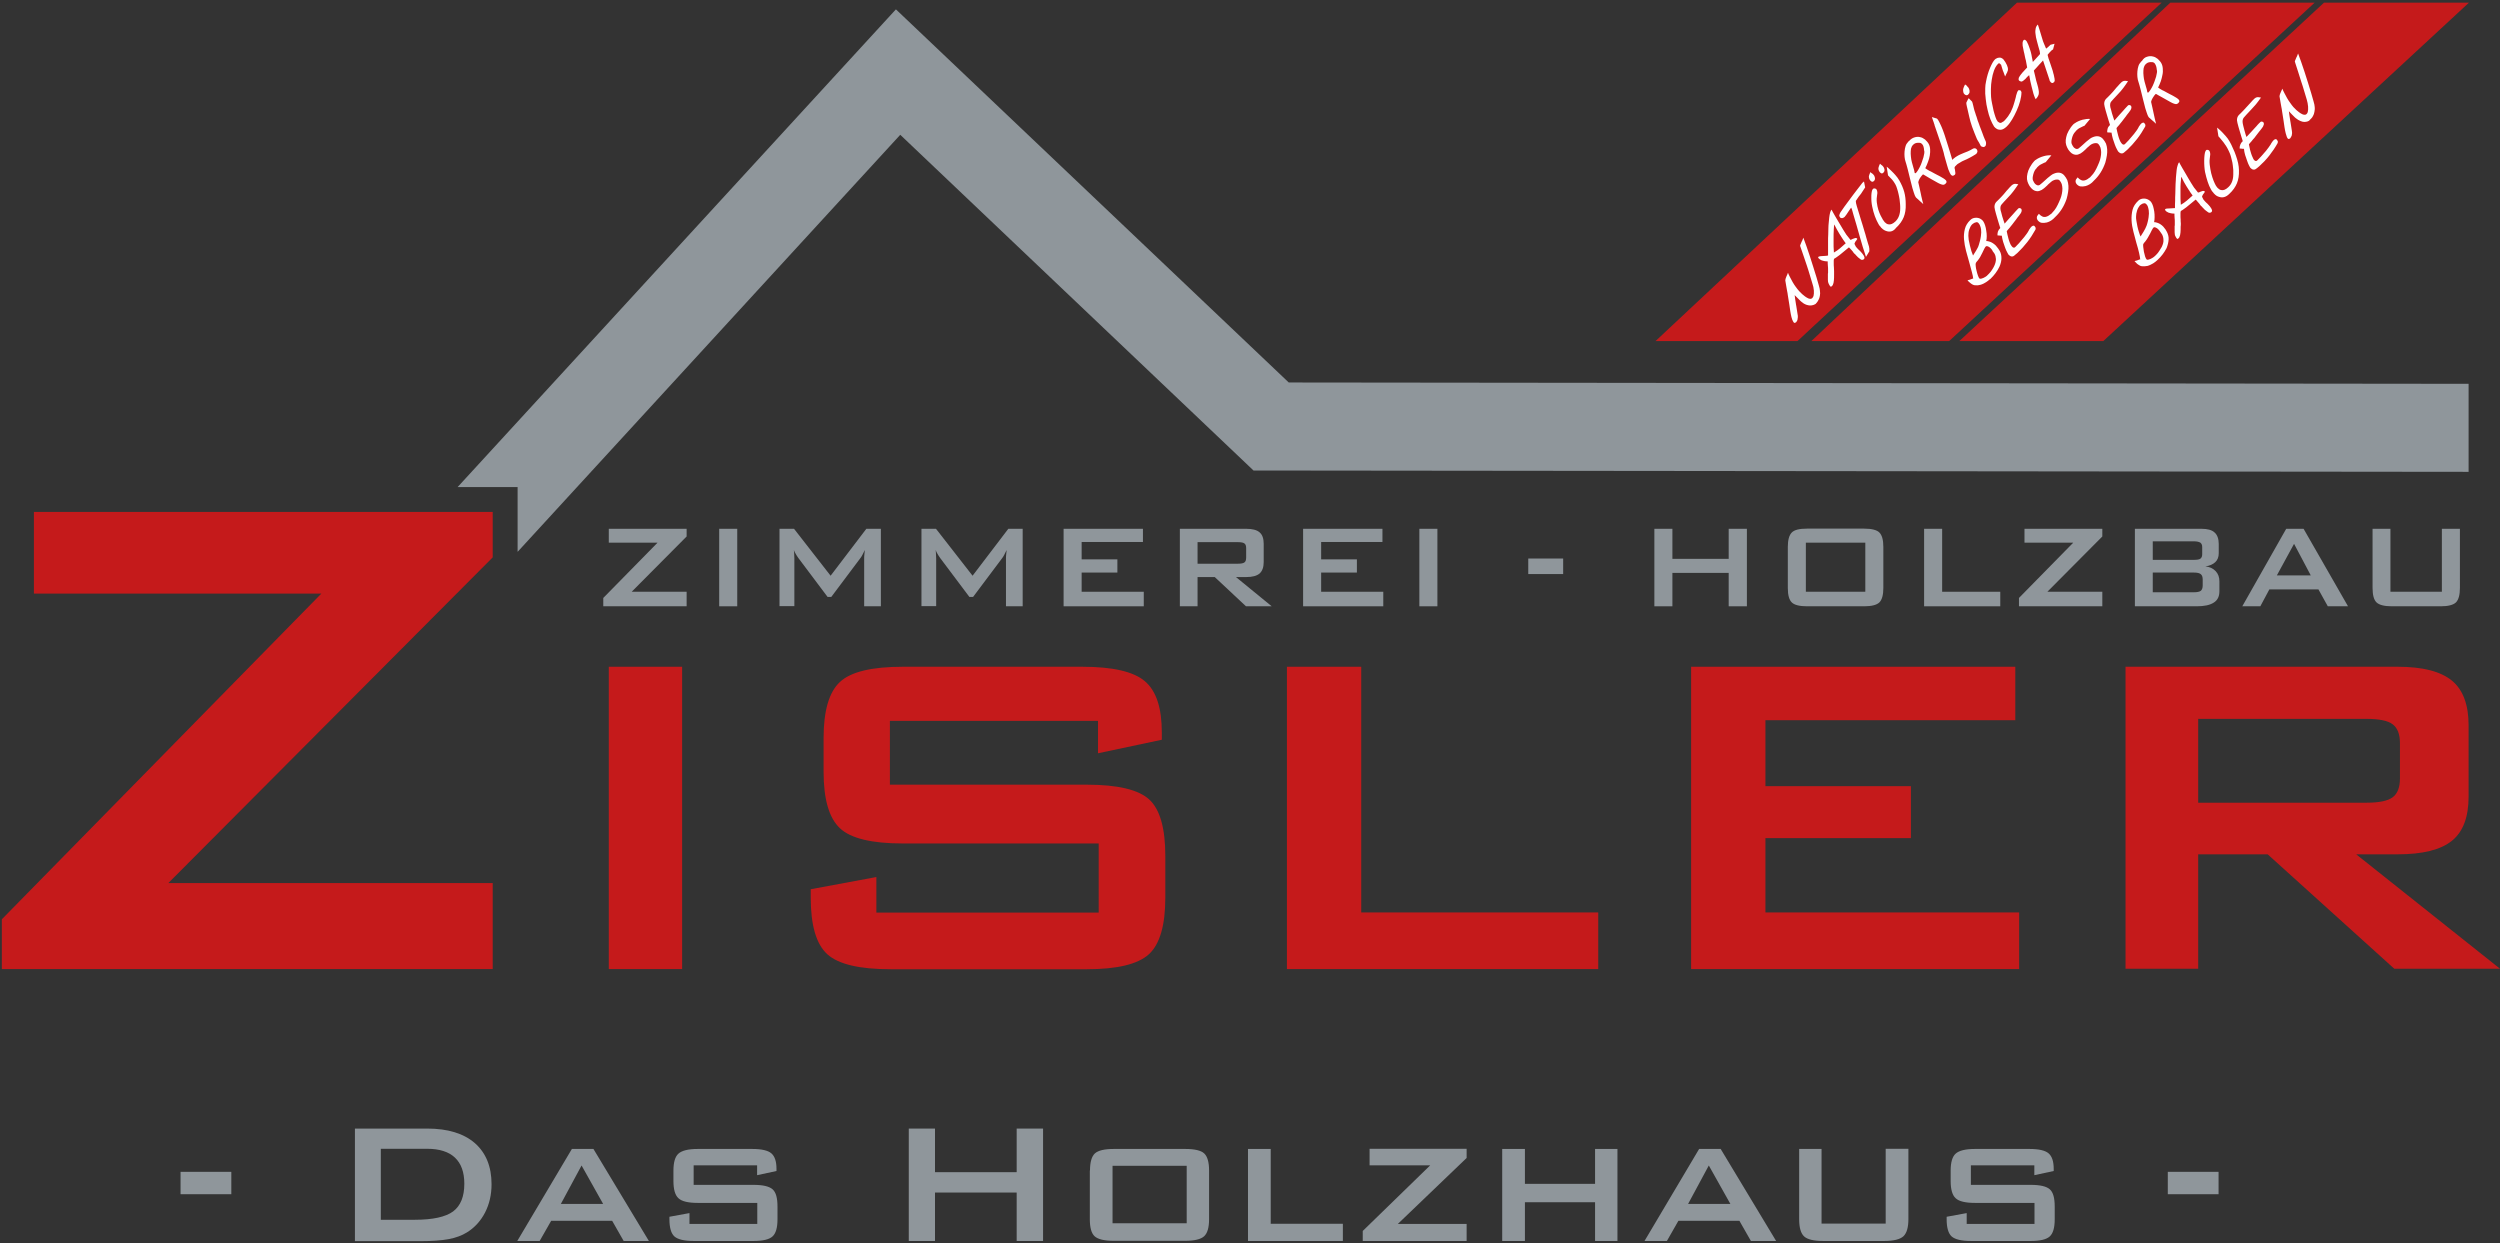
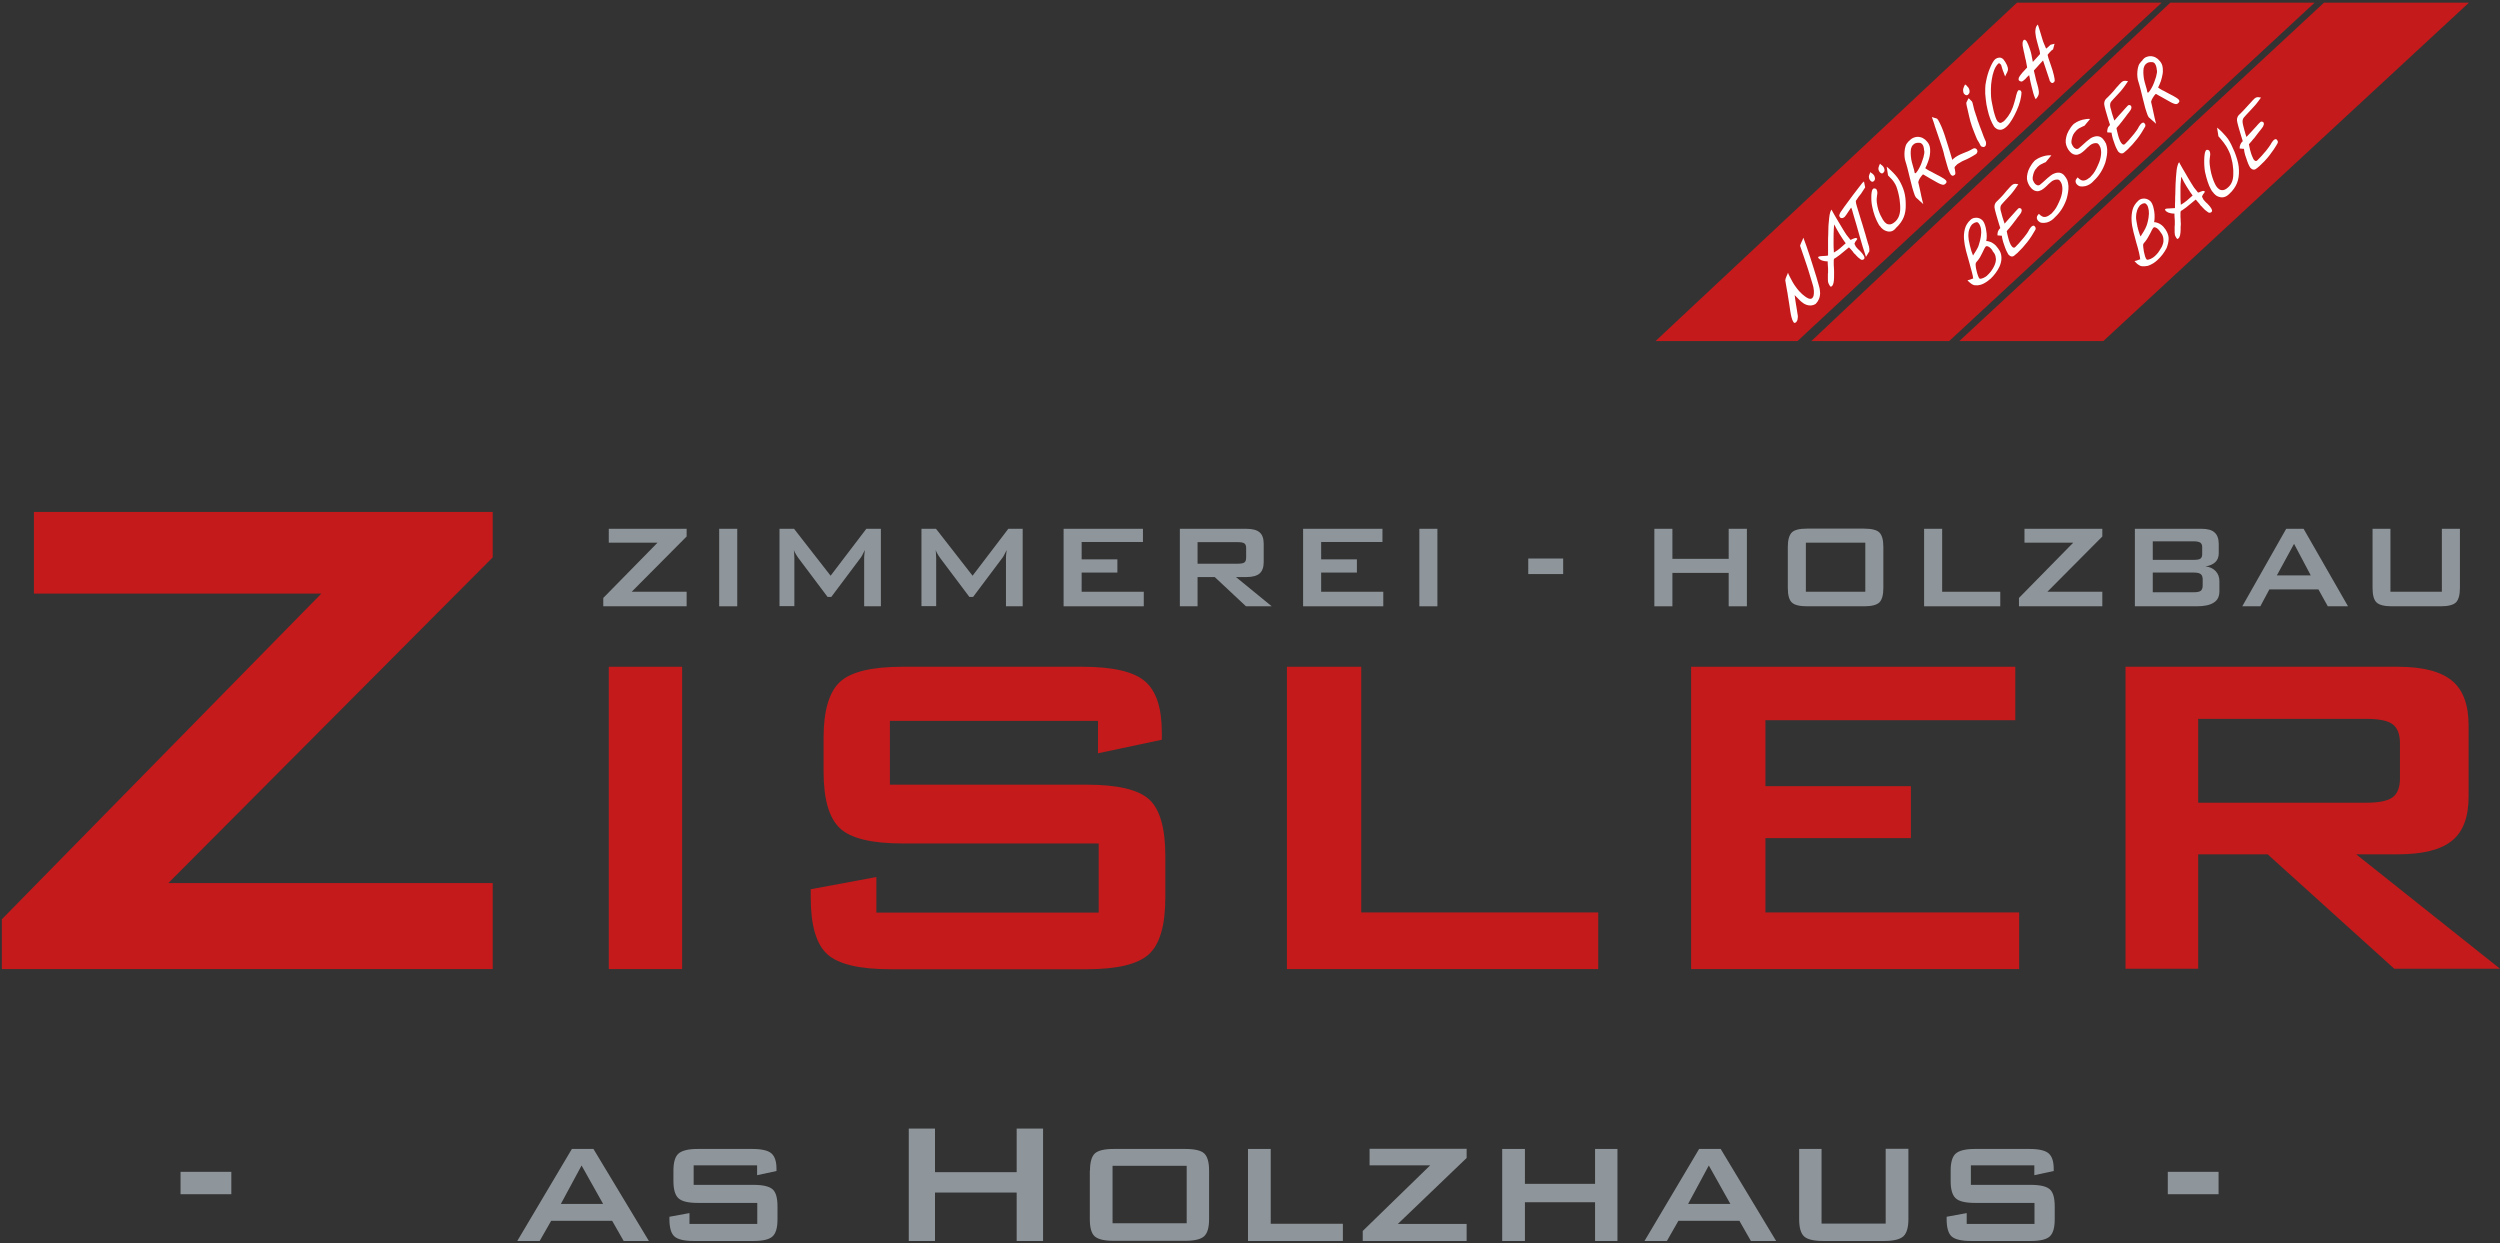
<svg xmlns="http://www.w3.org/2000/svg" version="1.1" id="Ebene_1" x="0px" y="0px" viewBox="0 0 149.68 74.45" style="enable-background:new 0 0 149.68 74.45;" xml:space="preserve">
  <rect x="0" y="0" width="149.68" height="74.45" fill="#333333" stroke="none" />
  <style type="text/css">
	.st0{fill:#C51A1B;}
	.st1{fill:#8F969B;}
	.st2{fill:#FFFFFF;}
</style>
  <g>
    <g>
      <g>
        <path class="st0" d="M0.11,58.02v-2.98l19.13-19.5H2.03v-4.89H29.5v2.72l-19.42,19.5H29.5v5.15H0.11z" />
        <g>
          <g>
            <path class="st0" d="M36.45,58.02v-18.1h4.39v18.1H36.45z" />
            <path class="st0" d="M65.74,43.16H53.28v3.82h11.79c1.85,0,3.1,0.3,3.74,0.89c0.64,0.59,0.96,1.72,0.96,3.38v2.49       c0,1.66-0.33,2.79-0.98,3.39c-0.66,0.6-1.9,0.9-3.72,0.9H53.32c-1.87,0-3.13-0.3-3.79-0.9c-0.66-0.6-0.99-1.73-0.99-3.39v-0.5       l3.93-0.73v2.13h13.31V50.5H54.05c-1.85,0-3.11-0.3-3.76-0.91c-0.65-0.61-0.98-1.73-0.98-3.38v-2.03       c0-1.63,0.33-2.75,0.98-3.35c0.65-0.61,1.91-0.91,3.76-0.91H64.8c1.82,0,3.08,0.29,3.75,0.87c0.68,0.58,1.01,1.6,1.01,3.06       v0.44l-3.82,0.81V43.16z" />
            <path class="st0" d="M77.05,58.02v-18.1h4.45v14.71h14.19v3.39H77.05z" />
            <path class="st0" d="M101.25,58.02v-18.1h19.41v3.2H105.7v3.95h8.71v3.11h-8.71v4.45h15.19v3.39H101.25z" />
            <path class="st0" d="M127.26,58.02v-18.1h16.3c1.49,0,2.57,0.28,3.24,0.83c0.67,0.55,1,1.45,1,2.68v4.26       c0,1.23-0.33,2.11-1,2.65c-0.67,0.54-1.75,0.81-3.24,0.81h-2.49l8.61,6.85h-6.33l-7.58-6.85h-4.16v6.85H127.26z M141.68,43.04       h-10.07v5.02h10.07c0.77,0,1.29-0.11,1.58-0.33c0.29-0.22,0.43-0.6,0.43-1.13V44.5c0-0.53-0.14-0.91-0.43-1.13       C142.98,43.15,142.45,43.04,141.68,43.04z" />
          </g>
        </g>
      </g>
      <g>
        <g>
          <g>
            <path class="st1" d="M36.12,36.3v-0.5l3.25-3.31h-2.92v-0.83h4.66v0.46l-3.29,3.31h3.29v0.87H36.12z" />
            <path class="st1" d="M43.06,36.3v-4.64h1.08v4.64H43.06z" />
            <path class="st1" d="M46.67,36.3v-4.64h0.87l2.19,2.81l2.14-2.81h0.87v4.64h-1v-2.87c0-0.06,0-0.13,0.01-0.21       c0.01-0.08,0.02-0.18,0.03-0.29c-0.06,0.12-0.11,0.22-0.15,0.3c-0.04,0.08-0.08,0.14-0.12,0.19l-1.74,2.32h-0.22l-1.75-2.33       c-0.06-0.09-0.12-0.17-0.16-0.25c-0.05-0.08-0.08-0.15-0.11-0.23c0.01,0.1,0.02,0.18,0.02,0.26c0,0.08,0.01,0.16,0.01,0.23       v2.87H46.67z" />
            <path class="st1" d="M55.17,36.3v-4.64h0.87l2.19,2.81l2.14-2.81h0.86v4.64h-1v-2.87c0-0.06,0-0.13,0.01-0.21       c0.01-0.08,0.02-0.18,0.03-0.29c-0.06,0.12-0.11,0.22-0.15,0.3c-0.04,0.08-0.08,0.14-0.12,0.19l-1.74,2.32h-0.22l-1.75-2.33       c-0.06-0.09-0.12-0.17-0.16-0.25c-0.05-0.08-0.08-0.15-0.11-0.23c0.01,0.1,0.02,0.18,0.02,0.26c0,0.08,0.01,0.16,0.01,0.23       v2.87H55.17z" />
            <path class="st1" d="M63.68,36.3v-4.64h4.75v0.79h-3.67v1.04h2.14v0.79h-2.14v1.15h3.72v0.87H63.68z" />
            <path class="st1" d="M70.64,36.3v-4.64h3.97c0.37,0,0.64,0.07,0.8,0.21c0.17,0.14,0.25,0.37,0.25,0.69v1.09       c0,0.31-0.08,0.54-0.25,0.69c-0.17,0.14-0.43,0.21-0.8,0.21H74l2.14,1.75H74.6l-1.87-1.75H71.7v1.75H70.64z M74.13,32.46H71.7       v1.29h2.43c0.19,0,0.32-0.03,0.38-0.08c0.07-0.05,0.1-0.15,0.1-0.29v-0.56c0-0.13-0.03-0.23-0.1-0.28       C74.45,32.49,74.32,32.46,74.13,32.46z" />
            <path class="st1" d="M78.02,36.3v-4.64h4.75v0.79H79.1v1.04h2.14v0.79H79.1v1.15h3.72v0.87H78.02z" />
            <path class="st1" d="M84.98,36.3v-4.64h1.08v4.64H84.98z" />
            <path class="st1" d="M91.5,34.37v-0.93h2.09v0.93H91.5z" />
            <path class="st1" d="M99.05,36.3v-4.64h1.08v1.8h3.37v-1.8h1.09v4.64h-1.09v-2h-3.37v2H99.05z" />
            <path class="st1" d="M107.04,32.75c0-0.42,0.08-0.71,0.24-0.87c0.16-0.16,0.46-0.23,0.91-0.23h3.42c0.45,0,0.76,0.08,0.91,0.23       c0.16,0.16,0.24,0.44,0.24,0.87v2.45c0,0.42-0.08,0.71-0.24,0.87c-0.16,0.15-0.46,0.23-0.91,0.23h-3.42       c-0.45,0-0.76-0.08-0.91-0.23c-0.16-0.15-0.24-0.44-0.24-0.87V32.75z M108.12,35.43h3.56v-2.94h-3.56V35.43z" />
            <path class="st1" d="M115.2,36.3v-4.64h1.08v3.77h3.48v0.87H115.2z" />
            <path class="st1" d="M120.88,36.3v-0.5l3.25-3.31h-2.92v-0.83h4.66v0.46l-3.29,3.31h3.29v0.87H120.88z" />
            <path class="st1" d="M127.82,36.3v-4.64h3.98c0.37,0,0.63,0.07,0.79,0.22c0.16,0.14,0.25,0.37,0.25,0.68v0.57       c0,0.22-0.07,0.4-0.21,0.53c-0.14,0.13-0.34,0.22-0.59,0.25c0.27,0.03,0.47,0.13,0.62,0.29s0.22,0.36,0.22,0.61v0.59       c0,0.31-0.11,0.54-0.34,0.68c-0.23,0.15-0.57,0.22-1.03,0.22H127.82z M131.35,32.41h-2.46v1.11h2.46       c0.19,0,0.32-0.02,0.39-0.07c0.07-0.05,0.11-0.14,0.11-0.26v-0.44c0-0.12-0.04-0.21-0.11-0.26       C131.66,32.44,131.53,32.41,131.35,32.41z M131.35,34.28h-2.46v1.18h2.46c0.21,0,0.34-0.03,0.42-0.09       c0.07-0.06,0.11-0.17,0.11-0.32V34.7c0-0.16-0.04-0.26-0.11-0.32C131.69,34.31,131.55,34.28,131.35,34.28z" />
            <path class="st1" d="M134.25,36.3l2.63-4.64h1.04l2.66,4.64h-1.21l-0.56-1.01h-2.94l-0.54,1.01H134.25z M136.32,34.45h2.03       l-1-1.89L136.32,34.45z" />
            <path class="st1" d="M143.12,31.66v3.77h3.08v-3.77h1.08v3.54c0,0.42-0.08,0.71-0.24,0.87c-0.16,0.15-0.46,0.23-0.91,0.23       h-2.93c-0.45,0-0.75-0.08-0.91-0.23c-0.16-0.15-0.24-0.44-0.24-0.87v-3.54H143.12z" />
          </g>
        </g>
-         <polygon class="st1" points="77.16,22.9 53.64,0.56 27.4,29.16 30.99,29.16 30.99,33.04 53.9,8.07 75.05,28.17 147.8,28.25      147.8,22.98    " />
      </g>
    </g>
    <g>
      <path class="st1" d="M10.81,71.5v-1.34h3.04v1.34H10.81z" />
-       <path class="st1" d="M21.25,74.3v-6.73h4.33c1.23,0,2.18,0.29,2.85,0.87c0.66,0.58,1,1.4,1,2.46c0,0.63-0.13,1.19-0.39,1.7    c-0.26,0.5-0.62,0.9-1.09,1.19c-0.29,0.18-0.66,0.32-1.09,0.4c-0.44,0.08-0.99,0.12-1.67,0.12H21.25z M22.82,73.03h2.02    c1.08,0,1.84-0.17,2.29-0.5c0.45-0.34,0.67-0.89,0.67-1.66c0-0.69-0.19-1.21-0.56-1.56c-0.37-0.35-0.93-0.53-1.66-0.53h-2.78    V73.03z" />
      <path class="st1" d="M30.97,74.3l3.27-5.51h1.29l3.32,5.51h-1.51l-0.69-1.21h-3.65l-0.69,1.21H30.97z M33.58,72.08h2.53l-1.29-2.3    L33.58,72.08z" />
      <path class="st1" d="M45.32,69.77h-3.79v1.17h3.59c0.56,0,0.94,0.09,1.14,0.27c0.2,0.18,0.29,0.52,0.29,1.03v0.76    c0,0.51-0.1,0.85-0.3,1.03c-0.2,0.18-0.58,0.27-1.13,0.27h-3.58c-0.57,0-0.95-0.09-1.16-0.27c-0.2-0.18-0.3-0.53-0.3-1.03v-0.15    l1.2-0.22v0.65h4.06v-1.26h-3.57c-0.56,0-0.95-0.09-1.15-0.28c-0.2-0.18-0.3-0.53-0.3-1.03v-0.62c0-0.5,0.1-0.84,0.3-1.02    c0.2-0.18,0.58-0.28,1.15-0.28h3.27c0.56,0,0.94,0.09,1.14,0.26c0.21,0.18,0.31,0.49,0.31,0.93v0.13l-1.16,0.25V69.77z" />
      <path class="st1" d="M54.41,74.3v-6.73h1.57v2.61h4.89v-2.61h1.58v6.73h-1.58v-2.9h-4.89v2.9H54.41z" />
      <path class="st1" d="M65.26,70.08c0-0.5,0.1-0.84,0.29-1.02c0.2-0.18,0.57-0.27,1.14-0.27h4.27c0.57,0,0.95,0.09,1.14,0.27    c0.19,0.18,0.29,0.52,0.29,1.02v2.91c0,0.51-0.1,0.85-0.3,1.03c-0.2,0.18-0.58,0.27-1.14,0.27h-4.27c-0.56,0-0.94-0.09-1.14-0.27    c-0.2-0.18-0.29-0.53-0.29-1.03V70.08z M66.61,73.24h4.44V69.8h-4.44V73.24z" />
      <path class="st1" d="M74.72,74.3v-5.51h1.36v4.48h4.32v1.03H74.72z" />
      <path class="st1" d="M81.59,74.3v-0.6l4.04-3.93H82v-0.99h5.81v0.55l-4.12,3.95h4.12v1.02H81.59z" />
      <path class="st1" d="M89.94,74.3v-5.51h1.36v2.09h4.2v-2.09h1.34v5.51h-1.34v-2.32h-4.2v2.32H89.94z" />
      <path class="st1" d="M98.46,74.3l3.27-5.51h1.29l3.32,5.51h-1.51l-0.69-1.21h-3.65L99.8,74.3H98.46z M101.07,72.08h2.53l-1.29-2.3    L101.07,72.08z" />
      <path class="st1" d="M109.06,68.78v4.48h3.84v-4.48h1.36v4.21c0,0.5-0.1,0.84-0.3,1.03c-0.2,0.18-0.58,0.28-1.15,0.28h-3.65    c-0.56,0-0.94-0.09-1.14-0.27c-0.2-0.18-0.3-0.53-0.3-1.03v-4.21H109.06z" />
-       <path class="st1" d="M121.8,69.77H118v1.17h3.59c0.56,0,0.94,0.09,1.14,0.27c0.2,0.18,0.29,0.52,0.29,1.03v0.76    c0,0.51-0.1,0.85-0.3,1.03c-0.2,0.18-0.58,0.27-1.13,0.27h-3.58c-0.57,0-0.95-0.09-1.16-0.27c-0.2-0.18-0.3-0.53-0.3-1.03v-0.15    l1.2-0.22v0.65h4.06v-1.26h-3.57c-0.56,0-0.95-0.09-1.15-0.28c-0.2-0.18-0.3-0.53-0.3-1.03v-0.62c0-0.5,0.1-0.84,0.3-1.02    c0.2-0.18,0.58-0.28,1.15-0.28h3.27c0.56,0,0.94,0.09,1.14,0.26c0.21,0.18,0.31,0.49,0.31,0.93v0.13l-1.16,0.25V69.77z" />
+       <path class="st1" d="M121.8,69.77H118v1.17h3.59c0.56,0,0.94,0.09,1.14,0.27c0.2,0.18,0.29,0.52,0.29,1.03v0.76    c0,0.51-0.1,0.85-0.3,1.03c-0.2,0.18-0.58,0.27-1.13,0.27h-3.58c-0.57,0-0.95-0.09-1.16-0.27c-0.2-0.18-0.3-0.53-0.3-1.03v-0.15    l1.2-0.22v0.65h4.06v-1.26h-3.57c-0.56,0-0.95-0.09-1.15-0.28c-0.2-0.18-0.3-0.53-0.3-1.03v-0.62c0-0.5,0.1-0.84,0.3-1.02    c0.2-0.18,0.58-0.28,1.15-0.28h3.27c0.56,0,0.94,0.09,1.14,0.26c0.21,0.18,0.31,0.49,0.31,0.93v0.13l-1.16,0.25z" />
      <path class="st1" d="M129.79,71.5v-1.34h3.04v1.34H129.79z" />
    </g>
    <polygon class="st0" points="147.82,0.16 125.93,20.42 117.31,20.42 139.14,0.16 141.29,0.16  " />
    <polygon class="st0" points="138.58,0.16 116.7,20.42 108.45,20.42 129.94,0.16  " />
    <polygon class="st0" points="129.42,0.16 107.62,20.42 99.12,20.42 120.76,0.16  " />
    <g>
      <path class="st2" d="M108.57,18.26c-0.06,0.02-0.13,0.03-0.2,0.03c-0.07,0-0.15-0.02-0.24-0.05c-0.08-0.03-0.17-0.08-0.26-0.16    c-0.02-0.02-0.04-0.03-0.06-0.05c-0.02-0.02-0.04-0.04-0.07-0.07c-0.03-0.03-0.07-0.07-0.11-0.11c-0.05-0.05-0.11-0.11-0.18-0.18    c0.01,0.07,0.02,0.15,0.03,0.23c0.01,0.08,0.02,0.17,0.04,0.26c0,0.03,0.01,0.05,0.01,0.07c0,0.02,0.01,0.06,0.02,0.11    c0.01,0.05,0.02,0.11,0.03,0.19c0.01,0.08,0.03,0.19,0.05,0.32c0.01,0.03,0.01,0.07,0.01,0.1c0,0.04,0,0.07-0.01,0.11    c0,0.04-0.01,0.08-0.02,0.11c-0.01,0.04-0.03,0.06-0.05,0.09c0,0.01-0.01,0.02-0.02,0.03c-0.02,0.02-0.05,0.03-0.08,0.04    c-0.02,0.01-0.05,0-0.07-0.03c-0.01-0.01-0.02-0.02-0.02-0.03c-0.02-0.03-0.04-0.07-0.06-0.12c-0.02-0.05-0.03-0.1-0.05-0.16    c-0.01-0.06-0.03-0.12-0.04-0.18c-0.01-0.06-0.02-0.12-0.03-0.17c-0.02-0.16-0.04-0.3-0.06-0.41c-0.02-0.12-0.03-0.22-0.05-0.31    c-0.01-0.09-0.03-0.18-0.04-0.25c-0.01-0.08-0.02-0.16-0.04-0.24c-0.01-0.08-0.03-0.18-0.05-0.28c-0.02-0.1-0.04-0.22-0.06-0.36    c0-0.01,0-0.03,0.01-0.07c0.01-0.04,0.02-0.08,0.04-0.12c0.02-0.05,0.03-0.09,0.06-0.14c0.02-0.05,0.04-0.09,0.05-0.13    c0.03,0.08,0.07,0.17,0.12,0.26c0.05,0.1,0.1,0.2,0.16,0.3c0.06,0.1,0.12,0.2,0.19,0.29c0.07,0.09,0.13,0.18,0.2,0.25    c0.06,0.06,0.12,0.12,0.18,0.18c0.05,0.04,0.11,0.09,0.16,0.13c0.06,0.04,0.11,0.08,0.16,0.1c0.05,0.03,0.1,0.05,0.15,0.05    c0.05,0.01,0.09-0.01,0.12-0.03l0.02-0.02c0.03-0.03,0.05-0.07,0.07-0.12c0.02-0.09,0.03-0.2,0.02-0.33    c-0.01-0.14-0.04-0.28-0.09-0.42c-0.05-0.18-0.11-0.35-0.16-0.53c-0.05-0.18-0.11-0.35-0.17-0.54c-0.06-0.18-0.12-0.37-0.19-0.56    c-0.07-0.19-0.13-0.4-0.21-0.61c-0.01-0.01,0-0.03,0.01-0.07c0.01-0.03,0.03-0.07,0.05-0.12c0.02-0.05,0.04-0.1,0.07-0.15    c0.02-0.05,0.04-0.11,0.06-0.16c0.05,0.13,0.11,0.3,0.18,0.49c0.07,0.19,0.14,0.4,0.21,0.62c0.07,0.22,0.14,0.44,0.21,0.66    c0.07,0.22,0.14,0.43,0.19,0.61c0.06,0.19,0.1,0.35,0.14,0.49c0.04,0.14,0.06,0.23,0.06,0.28l0,0c0.02,0.13,0.02,0.24,0,0.33    c-0.02,0.1-0.04,0.18-0.08,0.24c-0.03,0.07-0.07,0.12-0.1,0.16c-0.04,0.04-0.07,0.07-0.08,0.09    C108.68,18.21,108.63,18.24,108.57,18.26z" />
      <path class="st2" d="M111.35,15.49c-0.03-0.02-0.06-0.05-0.09-0.07c-0.02-0.02-0.05-0.04-0.07-0.07    c-0.02-0.02-0.05-0.05-0.07-0.07l-0.05-0.06c-0.01-0.01-0.03-0.02-0.05-0.04c-0.03-0.03-0.06-0.07-0.09-0.12    c-0.02-0.02-0.04-0.05-0.06-0.07c-0.02-0.02-0.05-0.05-0.07-0.08l-0.05-0.05c-0.02-0.02-0.03-0.03-0.05-0.05l-0.56,0.46    c-0.06,0.05-0.12,0.09-0.18,0.13c-0.06,0.04-0.1,0.07-0.13,0.08l-0.01,0.01c-0.02,0.01-0.02,0.05-0.03,0.11c0,0.05,0,0.11,0,0.18    c0,0.07,0,0.14,0.01,0.22c0,0.08,0.01,0.15,0.01,0.23c0,0.08,0,0.14,0,0.2c0,0.12,0,0.24-0.01,0.35    c-0.01,0.12-0.03,0.21-0.07,0.29c-0.01,0.02-0.03,0.04-0.05,0.06c-0.02,0.02-0.04,0.03-0.06,0.04c-0.02-0.02-0.04-0.03-0.05-0.04    c-0.01-0.01-0.02-0.02-0.02-0.03c-0.01-0.01-0.02-0.03-0.03-0.05c-0.01-0.02-0.03-0.05-0.04-0.08c-0.01-0.03-0.02-0.05-0.03-0.09    c0-0.03-0.01-0.07-0.01-0.12c0-0.04,0-0.1,0-0.16c0-0.06,0-0.13,0-0.21c0-0.02,0.01-0.04,0.01-0.06c0-0.02,0-0.04,0-0.06    c0-0.04,0-0.09,0-0.15c0-0.06,0-0.12-0.01-0.19c0-0.06-0.01-0.12-0.01-0.17c0-0.05,0-0.09,0-0.11c-0.08,0-0.15-0.01-0.21-0.02    c-0.06-0.01-0.11-0.03-0.15-0.04c-0.04-0.02-0.08-0.04-0.11-0.06c-0.03-0.02-0.06-0.05-0.09-0.08c-0.02-0.03-0.02-0.05,0-0.07    l0.01-0.01c0.03-0.02,0.11-0.04,0.23-0.04c0.05,0,0.1-0.01,0.17-0.01c0.06,0,0.11-0.01,0.15-0.02c0.01,0,0.01,0,0.02,0    c0-0.16,0-0.31,0-0.44c0-0.14,0-0.27,0-0.41c0-0.13,0-0.27,0.01-0.4c0-0.13,0.01-0.27,0.01-0.42c0-0.09,0.01-0.19,0.02-0.3    c0.01-0.11,0.02-0.21,0.03-0.31c0.01-0.1,0.03-0.19,0.05-0.28c0.02-0.08,0.05-0.15,0.09-0.19c0.01,0.02,0.03,0.05,0.06,0.12    c0.03,0.06,0.08,0.14,0.13,0.23c0.05,0.09,0.11,0.19,0.17,0.29c0.06,0.1,0.12,0.21,0.18,0.3c0.06,0.1,0.11,0.19,0.16,0.27    c0.05,0.08,0.09,0.14,0.12,0.19c0.05,0.08,0.1,0.16,0.16,0.22c0.05,0.07,0.11,0.13,0.15,0.19c0.02,0,0.05-0.01,0.08-0.03    c0.03-0.02,0.09-0.04,0.18-0.07c0.01,0,0.02-0.01,0.04-0.01c0.02,0,0.04,0,0.06,0.01c0.02,0,0.03,0.01,0.04,0.02l0,0    c0.01,0.02,0.01,0.04-0.01,0.06c-0.09,0.11-0.13,0.18-0.14,0.22c-0.01,0.02-0.01,0.04,0,0.06c0.01,0.03,0.03,0.07,0.07,0.14    c0.01,0.02,0.03,0.04,0.04,0.05l0.08,0.09c0.01,0.01,0.03,0.02,0.04,0.04c0.06,0.05,0.12,0.11,0.17,0.17    c0.04,0.04,0.07,0.08,0.11,0.14c0.01,0.02,0.03,0.04,0.04,0.06c0.01,0.02,0.02,0.05,0.03,0.07c0.01,0.02,0.01,0.05,0.01,0.07    c0,0.02-0.02,0.05-0.04,0.07c-0.05,0.04-0.11,0.05-0.18,0.02C111.41,15.53,111.38,15.51,111.35,15.49z M110.36,14.36    c-0.04-0.06-0.08-0.12-0.11-0.17c-0.04-0.06-0.08-0.12-0.12-0.19c-0.04-0.07-0.09-0.15-0.14-0.24c-0.05-0.09-0.1-0.2-0.17-0.32    c-0.01,0.05-0.02,0.11-0.02,0.19c-0.01,0.08-0.01,0.15-0.01,0.2c-0.01,0.12-0.01,0.25-0.01,0.39c0,0.14,0,0.26,0,0.39    c0,0.12,0,0.23,0.01,0.32c0,0.09,0.01,0.16,0.01,0.19c0.13-0.07,0.25-0.16,0.36-0.25c0.11-0.1,0.22-0.19,0.33-0.29    c0.01-0.01,0.02-0.01,0.02-0.01L110.36,14.36z" />
      <path class="st2" d="M111.17,12.34c0.04,0.13,0.09,0.29,0.15,0.49c0,0.01,0.02,0.04,0.03,0.1c0.02,0.06,0.04,0.14,0.07,0.23    c0.03,0.09,0.06,0.2,0.1,0.32c0.04,0.12,0.07,0.24,0.11,0.37c0.04,0.13,0.08,0.25,0.11,0.38c0.04,0.12,0.07,0.24,0.1,0.34    c0.01,0.04,0.03,0.11,0.06,0.19c0.02,0.08,0.03,0.18,0.02,0.29l-0.2,0.33c-0.13-0.39-0.26-0.8-0.38-1.24    c-0.12-0.43-0.24-0.86-0.37-1.28c-0.03-0.09-0.05-0.17-0.07-0.25c-0.02-0.07-0.04-0.14-0.07-0.18c-0.07,0.1-0.12,0.17-0.15,0.22    c-0.03,0.05-0.06,0.09-0.08,0.12c-0.02,0.03-0.04,0.06-0.06,0.09c-0.02,0.03-0.06,0.07-0.11,0.14L110.42,13    c-0.02,0.01-0.03,0.02-0.04,0.03c-0.05,0.03-0.1,0.04-0.15,0.02c-0.02,0-0.04-0.01-0.06-0.03L110.16,13    c-0.02-0.02-0.03-0.05-0.04-0.08c0-0.03,0.01-0.07,0.03-0.12c0.02-0.05,0.05-0.11,0.1-0.17c0.05-0.07,0.11-0.16,0.18-0.26    l0.51-0.69c0.05-0.06,0.09-0.12,0.13-0.17c0.04-0.05,0.08-0.11,0.13-0.17c0.04-0.06,0.09-0.12,0.14-0.18    c0.05-0.06,0.1-0.13,0.16-0.21c0.01-0.01,0.02-0.02,0.05-0.04c0.02-0.02,0.04-0.03,0.05-0.05l0.07,0.36    c-0.06,0.1-0.11,0.17-0.15,0.23c-0.04,0.06-0.07,0.1-0.09,0.14c-0.03,0.04-0.05,0.07-0.07,0.09c-0.02,0.03-0.05,0.06-0.08,0.1    l-0.17,0.25C111.11,12.11,111.13,12.21,111.17,12.34z" />
      <path class="st2" d="M112.08,10.38c0.03,0.02,0.06,0.04,0.08,0.07c0.01,0.01,0.02,0.03,0.04,0.05c0.01,0.02,0.03,0.04,0.03,0.06    c0.02,0.05,0.03,0.09,0.03,0.14c0,0.05-0.02,0.1-0.07,0.14l-0.01,0.01c-0.02,0.01-0.04,0.03-0.06,0.03    c-0.03,0.01-0.05,0-0.08-0.02c-0.03-0.02-0.05-0.04-0.07-0.06c-0.01-0.01-0.02-0.02-0.02-0.03c-0.03-0.04-0.04-0.08-0.05-0.13    c-0.01-0.05-0.01-0.1,0.01-0.15c0.02-0.05,0.04-0.12,0.08-0.19C112.01,10.34,112.05,10.36,112.08,10.38z M112.93,13.83    c-0.1-0.03-0.19-0.09-0.28-0.18c-0.01-0.01-0.02-0.02-0.03-0.03l-0.02-0.03c-0.07-0.07-0.12-0.14-0.15-0.21    c-0.07-0.12-0.13-0.26-0.2-0.44c-0.06-0.17-0.12-0.37-0.16-0.58c-0.02-0.09-0.03-0.18-0.04-0.27c-0.01-0.09-0.01-0.18-0.01-0.27    c0-0.09,0-0.17,0.01-0.24c0.01-0.07,0.02-0.14,0.04-0.19c0.01-0.03,0.03-0.06,0.05-0.08c0.02-0.02,0.04-0.03,0.07-0.03    c0.04,0,0.08,0.01,0.11,0.03l0.01,0.01c0.02,0.02,0.04,0.05,0.05,0.09c0.01,0.04,0.02,0.08,0.02,0.12c0,0.04,0,0.08-0.01,0.11    c-0.03,0.17-0.04,0.33-0.02,0.49c0.02,0.16,0.05,0.3,0.09,0.43c0.04,0.13,0.09,0.25,0.14,0.35c0.05,0.1,0.1,0.18,0.13,0.24    c0.04,0.06,0.08,0.11,0.11,0.15c0.07,0.07,0.14,0.12,0.22,0.13c0.13,0.03,0.27-0.03,0.42-0.17c0.19-0.18,0.29-0.44,0.29-0.79    c0-0.08,0-0.16-0.01-0.25c-0.01-0.09-0.02-0.19-0.03-0.29c-0.02-0.1-0.03-0.2-0.06-0.31c-0.02-0.1-0.05-0.2-0.08-0.3    c-0.02-0.05-0.04-0.11-0.05-0.15c-0.02-0.05-0.04-0.09-0.06-0.13c-0.02-0.04-0.05-0.09-0.08-0.13c-0.03-0.05-0.07-0.1-0.12-0.16    l-0.24-0.25l-0.08-0.52c0.03,0.02,0.08,0.06,0.12,0.1c0.05,0.04,0.1,0.09,0.15,0.14c0.05,0.05,0.1,0.1,0.14,0.14    c0.05,0.05,0.08,0.09,0.11,0.12c0.09,0.1,0.17,0.21,0.24,0.33c0.13,0.23,0.23,0.46,0.29,0.68c0.06,0.22,0.09,0.47,0.09,0.73    c0.01,0.3-0.03,0.56-0.12,0.78c-0.09,0.22-0.24,0.44-0.46,0.64C113.36,13.86,113.15,13.91,112.93,13.83z M112.65,9.88    c0.03,0.02,0.06,0.04,0.08,0.07c0.01,0.01,0.02,0.03,0.04,0.05c0.01,0.02,0.02,0.04,0.03,0.06c0.02,0.04,0.03,0.09,0.03,0.14    c0,0.05-0.02,0.09-0.07,0.14l-0.01,0.01c-0.02,0.01-0.04,0.03-0.06,0.03c-0.03,0.01-0.05,0-0.08-0.02    c-0.03-0.02-0.05-0.03-0.07-0.06c-0.01-0.01-0.02-0.02-0.02-0.03c-0.03-0.04-0.04-0.08-0.05-0.12c-0.01-0.05-0.01-0.1,0.01-0.15    c0.02-0.06,0.04-0.12,0.08-0.2C112.58,9.83,112.62,9.85,112.65,9.88z" />
      <path class="st2" d="M114.61,8.23c0.12-0.04,0.24-0.05,0.35-0.02c0.11,0.02,0.2,0.07,0.29,0.14c0.02,0.02,0.04,0.03,0.05,0.05    l0.05,0.05c0.04,0.04,0.08,0.09,0.11,0.14c0.06,0.1,0.09,0.21,0.1,0.34c0.01,0.12,0,0.25-0.02,0.38    c-0.02,0.13-0.06,0.26-0.11,0.39c-0.05,0.13-0.1,0.26-0.16,0.37c0.04,0.03,0.07,0.05,0.1,0.07c0.03,0.02,0.06,0.04,0.1,0.06    c0.04,0.02,0.08,0.05,0.14,0.07c0.05,0.03,0.12,0.06,0.2,0.11c0.06,0.03,0.12,0.06,0.19,0.1c0.07,0.03,0.13,0.07,0.19,0.1    c0.06,0.03,0.12,0.07,0.17,0.1c0.05,0.03,0.1,0.07,0.13,0.1l0.01,0.01c0.04,0.04,0.05,0.09,0.04,0.13    c-0.02,0.03-0.04,0.06-0.06,0.08c-0.03,0.03-0.07,0.05-0.11,0.06c-0.07,0.01-0.19-0.03-0.34-0.11c-0.2-0.11-0.36-0.2-0.48-0.27    c-0.12-0.07-0.21-0.12-0.27-0.16c-0.06-0.04-0.1-0.06-0.12-0.07c-0.02-0.01-0.03-0.01-0.04,0c-0.02,0.02-0.05,0.05-0.08,0.09    c-0.03,0.04-0.05,0.07-0.08,0.11c-0.02,0.04-0.05,0.08-0.07,0.13c-0.02,0.04-0.03,0.09-0.04,0.13l0.08,0.35    c0.03,0.16,0.06,0.28,0.08,0.37c0.02,0.09,0.03,0.17,0.05,0.23c0.01,0.06,0.03,0.12,0.04,0.17c0.01,0.05,0.03,0.12,0.05,0.19    l-0.43-0.39c-0.01-0.01-0.01-0.02-0.03-0.04c-0.01-0.02-0.03-0.05-0.05-0.1c-0.02-0.04-0.04-0.1-0.06-0.17    c-0.02-0.07-0.05-0.15-0.08-0.26c-0.05-0.19-0.1-0.38-0.14-0.55c-0.04-0.17-0.09-0.36-0.14-0.57c-0.02-0.09-0.05-0.18-0.07-0.26    c-0.02-0.08-0.04-0.15-0.06-0.2c-0.03-0.08-0.05-0.18-0.06-0.29c-0.01-0.11-0.01-0.22,0-0.33c0.01-0.11,0.03-0.22,0.06-0.31    c0.03-0.1,0.08-0.18,0.14-0.24c0.01-0.01,0.02-0.02,0.03-0.04l0.04-0.03C114.4,8.33,114.51,8.26,114.61,8.23z M115.08,8.63    c-0.04-0.05-0.1-0.08-0.16-0.08c-0.12-0.01-0.22,0.01-0.29,0.05c-0.01,0.01-0.03,0.02-0.04,0.03c-0.01,0.01-0.02,0.02-0.04,0.03    c-0.04,0.04-0.07,0.08-0.09,0.12c-0.04,0.08-0.06,0.17-0.06,0.27c-0.01,0.1,0,0.21,0.01,0.33c0.01,0.11,0.03,0.23,0.06,0.34    c0.03,0.12,0.06,0.22,0.09,0.32c0.03,0.09,0.05,0.17,0.06,0.23c0.01,0.06,0.02,0.09,0.01,0.08c0.03,0.03,0.06,0.03,0.1-0.01    l0-0.01c0.03-0.03,0.07-0.08,0.11-0.15c0.04-0.06,0.08-0.14,0.12-0.22c0.04-0.08,0.08-0.17,0.11-0.27    c0.03-0.09,0.06-0.19,0.09-0.27c0.02-0.09,0.04-0.17,0.05-0.24c0.01-0.07,0.01-0.13-0.01-0.18c-0.01-0.15-0.04-0.26-0.09-0.34    C115.1,8.66,115.09,8.65,115.08,8.63z" />
      <path class="st2" d="M118.34,9.2c-0.02,0.02-0.05,0.04-0.09,0.06c-0.04,0.03-0.09,0.06-0.15,0.09s-0.12,0.06-0.18,0.1    c-0.06,0.03-0.12,0.06-0.18,0.09c-0.06,0.03-0.11,0.05-0.16,0.07c-0.04,0.02-0.1,0.04-0.16,0.08c-0.07,0.04-0.13,0.08-0.2,0.12    c-0.01,0.01-0.02,0.02-0.04,0.03l-0.03,0.03c-0.02,0.02-0.03,0.03-0.05,0.05c-0.01,0.01-0.03,0.03-0.04,0.04    c-0.04,0.05-0.05,0.1-0.02,0.16l0,0c0.01,0.09,0.02,0.16,0.03,0.21c0.01,0.05,0,0.1-0.03,0.13l-0.01,0.01    c-0.02,0.01-0.04,0.03-0.09,0.05c-0.03,0.01-0.07,0-0.1-0.03c0,0-0.01,0-0.01,0c-0.04-0.04-0.06-0.08-0.09-0.14    c-0.03-0.06-0.06-0.13-0.09-0.21c-0.03-0.08-0.05-0.15-0.07-0.23c-0.02-0.07-0.04-0.14-0.06-0.21c-0.02-0.06-0.03-0.11-0.04-0.14    l-0.07-0.25c-0.02-0.1-0.04-0.19-0.07-0.28c-0.02-0.09-0.06-0.19-0.1-0.32c-0.04-0.13-0.1-0.28-0.16-0.47    c-0.06-0.19-0.15-0.43-0.25-0.73c0,0,0-0.02-0.01-0.05c-0.01-0.03-0.03-0.07-0.04-0.12c-0.02-0.04-0.03-0.09-0.05-0.14    c-0.02-0.05-0.03-0.08-0.04-0.12c-0.02-0.04-0.02-0.07-0.02-0.07l0.3,0.09c0,0,0.01,0.01,0.02,0.02c0.01,0.02,0.03,0.04,0.06,0.08    c0.02,0.04,0.05,0.09,0.08,0.15c0.03,0.06,0.06,0.12,0.09,0.19c0.03,0.06,0.06,0.13,0.08,0.19c0.02,0.06,0.04,0.11,0.06,0.16    c0.05,0.14,0.1,0.28,0.14,0.42c0.04,0.14,0.09,0.27,0.13,0.41c0.04,0.14,0.09,0.28,0.13,0.42c0.04,0.14,0.09,0.29,0.13,0.44    c0.01-0.02,0.02-0.04,0.05-0.06l0.02-0.02c0.03-0.02,0.07-0.06,0.13-0.1c0.11-0.07,0.2-0.12,0.27-0.15    c0.07-0.03,0.14-0.06,0.21-0.09c0.07-0.03,0.15-0.06,0.23-0.09c0.09-0.04,0.2-0.09,0.33-0.17c0.04-0.02,0.08-0.03,0.12-0.02    c0.04,0.01,0.06,0.02,0.09,0.05l0.01,0.01c0.02,0.03,0.04,0.06,0.04,0.1c0.01,0.04,0,0.07-0.02,0.1l-0.04,0.06    C118.35,9.19,118.35,9.19,118.34,9.2z" />
      <path class="st2" d="M117.75,5.13l0.01,0.01c0.01,0.01,0.02,0.03,0.03,0.04l0.04,0.04c0.01,0.01,0.03,0.03,0.04,0.06    c0.02,0.03,0.03,0.05,0.03,0.07c0.02,0.05,0.03,0.11,0.02,0.16c0,0.05-0.03,0.1-0.08,0.15c-0.02,0.02-0.04,0.03-0.07,0.04    c-0.03,0.01-0.06,0-0.1-0.02c-0.03-0.02-0.06-0.04-0.08-0.07l-0.01-0.01c-0.02-0.03-0.03-0.07-0.04-0.13    c-0.01-0.06-0.01-0.12,0.01-0.18c0.02-0.06,0.05-0.14,0.1-0.23C117.7,5.08,117.73,5.1,117.75,5.13z M118.07,6.08    c0.01,0.01,0.02,0.04,0.03,0.08c0.01,0.04,0.03,0.1,0.04,0.16c0.02,0.06,0.03,0.13,0.05,0.21c0.02,0.07,0.04,0.15,0.07,0.22    c0.03,0.11,0.06,0.19,0.08,0.24c0.02,0.05,0.03,0.1,0.04,0.13c0.01,0.03,0.02,0.05,0.02,0.07c0,0.01,0.01,0.03,0.02,0.06    c0.01,0.02,0.02,0.06,0.04,0.1c0.02,0.05,0.04,0.11,0.07,0.2c0.02,0.05,0.04,0.11,0.07,0.18c0.03,0.07,0.05,0.14,0.08,0.21    c0.03,0.07,0.05,0.15,0.08,0.22c0.03,0.07,0.05,0.13,0.07,0.17c0.05,0.09,0.08,0.17,0.08,0.24c0,0.06-0.01,0.12-0.03,0.16    l-0.03,0.03c-0.02,0.01-0.03,0.02-0.04,0.03c-0.04,0.02-0.08,0.02-0.12,0c-0.04-0.01-0.07-0.03-0.09-0.04l-0.11-0.21    c-0.02-0.04-0.05-0.08-0.08-0.13c-0.03-0.05-0.06-0.11-0.09-0.19c-0.03-0.07-0.07-0.16-0.11-0.27c-0.04-0.1-0.09-0.23-0.14-0.37    c-0.08-0.22-0.13-0.42-0.17-0.6c-0.04-0.18-0.07-0.32-0.1-0.44c-0.02-0.07-0.03-0.13-0.04-0.17c-0.01-0.04-0.02-0.07-0.02-0.1    c0-0.03-0.01-0.05-0.01-0.06c0-0.02,0-0.04,0-0.07c0.01-0.02,0.03-0.05,0.05-0.1c0.02-0.05,0.05-0.1,0.09-0.16L118.07,6.08z" />
      <path class="st2" d="M119.75,3.82c-0.02-0.02-0.04-0.03-0.06-0.03c-0.03,0-0.05,0.01-0.07,0.04l-0.02,0.02    c-0.09,0.1-0.16,0.22-0.22,0.39c-0.06,0.16-0.1,0.34-0.13,0.53c-0.03,0.19-0.05,0.37-0.05,0.56c0,0.19,0,0.35,0.01,0.48    c0.01,0.12,0.03,0.25,0.06,0.39c0.03,0.15,0.06,0.29,0.09,0.43c0.04,0.14,0.07,0.26,0.11,0.37c0.04,0.11,0.07,0.19,0.11,0.23    c0.01,0.03,0.02,0.04,0.04,0.06c0.01,0.01,0.01,0.01,0.02,0.01c0.04,0.04,0.09,0.06,0.15,0.06c0.04-0.02,0.08-0.03,0.11-0.06    c0.03-0.01,0.06-0.03,0.09-0.06l0.02-0.02c0.01-0.01,0.02-0.02,0.03-0.03c0.07-0.08,0.14-0.16,0.19-0.23    c0.05-0.08,0.1-0.16,0.15-0.24c0.04-0.08,0.08-0.18,0.12-0.27c0.04-0.1,0.07-0.21,0.11-0.34c0.01-0.05,0.03-0.11,0.05-0.18    c0.02-0.07,0.04-0.14,0.05-0.21c0.02-0.07,0.04-0.13,0.06-0.19c0.02-0.06,0.05-0.1,0.08-0.13c0.04,0,0.08,0,0.11,0.01    c0.01,0,0.02,0.01,0.03,0.03c0.01,0.01,0.02,0.03,0.04,0.07c0,0.17-0.03,0.35-0.08,0.54c-0.05,0.19-0.12,0.38-0.21,0.58    c-0.09,0.2-0.18,0.37-0.27,0.52c-0.09,0.15-0.19,0.29-0.3,0.4l-0.04,0.04c-0.12,0.11-0.23,0.17-0.34,0.18    c-0.06,0-0.12-0.01-0.17-0.02c-0.05-0.02-0.1-0.05-0.15-0.09l-0.07-0.07c-0.01-0.01-0.01-0.02-0.02-0.03    c-0.07-0.11-0.14-0.25-0.21-0.42c-0.07-0.17-0.12-0.36-0.17-0.57c-0.05-0.2-0.09-0.42-0.11-0.64c-0.03-0.22-0.04-0.43-0.03-0.64    c0-0.14,0.02-0.28,0.05-0.42c0.03-0.15,0.06-0.29,0.1-0.42c0.04-0.14,0.09-0.27,0.14-0.39c0.05-0.12,0.1-0.22,0.15-0.31    c0.05-0.09,0.1-0.15,0.14-0.19c0.02-0.02,0.03-0.03,0.05-0.04c0.02-0.01,0.04-0.02,0.06-0.03c0.02-0.01,0.05-0.03,0.09-0.03    c0.03-0.01,0.07-0.01,0.11-0.01c0.04,0,0.08,0.02,0.13,0.05c0.01,0.01,0.02,0.02,0.04,0.03c0.01,0.01,0.02,0.02,0.03,0.03    c0.02,0.02,0.04,0.04,0.05,0.07c0.02,0.03,0.04,0.05,0.06,0.08l0,0c0.04,0.07,0.08,0.14,0.1,0.19c0.02,0.06,0.04,0.11,0.05,0.15    l0,0c0.01,0.04,0.01,0.08,0.01,0.12c0,0.04-0.01,0.07-0.03,0.11c-0.01,0.04-0.03,0.09-0.06,0.13c-0.02,0.05-0.05,0.11-0.08,0.17    c-0.02-0.05-0.04-0.1-0.06-0.16c-0.02-0.06-0.04-0.12-0.07-0.18c-0.02-0.06-0.04-0.12-0.06-0.19c-0.02-0.06-0.04-0.12-0.05-0.17    C119.77,3.85,119.76,3.83,119.75,3.82z" />
      <path class="st2" d="M122.81,3.04c-0.02,0.03-0.05,0.05-0.07,0.07c-0.02,0.02-0.04,0.04-0.06,0.07c-0.02,0.02-0.04,0.05-0.07,0.08    c0,0-0.01,0.01-0.01,0.01c0,0.01,0,0.01,0,0.02c0,0.01,0,0.01,0,0.02c0.01,0.04,0.03,0.11,0.05,0.19    c0.03,0.08,0.06,0.17,0.09,0.26c0.03,0.09,0.06,0.18,0.09,0.27c0.03,0.09,0.05,0.16,0.07,0.21c0.01,0.05,0.03,0.11,0.04,0.16    c0.02,0.05,0.03,0.11,0.04,0.16c0.01,0.05,0.02,0.1,0.03,0.15c0.01,0.05,0.01,0.09,0.01,0.12c0,0.02-0.01,0.04-0.03,0.07    c0,0.01-0.01,0.02-0.03,0.03c-0.01,0.01-0.02,0.02-0.04,0.03c-0.03,0.02-0.06,0.01-0.09,0c-0.02-0.01-0.03-0.02-0.05-0.04    c-0.02-0.02-0.04-0.05-0.06-0.08l-0.01-0.05l-0.39-1.17c-0.01,0.01-0.03,0.03-0.07,0.08c-0.04,0.05-0.09,0.1-0.15,0.16    s-0.11,0.12-0.16,0.18c-0.05,0.06-0.1,0.11-0.13,0.14l-0.04,0.05c0.01,0.03,0.02,0.07,0.03,0.12c0.01,0.06,0.03,0.13,0.05,0.21    c0.02,0.08,0.04,0.17,0.06,0.26c0.02,0.09,0.05,0.19,0.08,0.28c0.03,0.1,0.05,0.19,0.06,0.26c0.02,0.07,0.02,0.14,0.02,0.21    c0,0.06-0.02,0.13-0.05,0.18c-0.03,0.06-0.07,0.12-0.14,0.19c-0.03-0.05-0.06-0.12-0.09-0.2c-0.03-0.08-0.06-0.18-0.08-0.27    c-0.03-0.1-0.05-0.2-0.08-0.31c-0.02-0.11-0.05-0.21-0.07-0.3c-0.01-0.08-0.03-0.15-0.04-0.21c-0.01-0.06-0.02-0.11-0.03-0.15    c0,0-0.02,0.02-0.06,0.05c-0.04,0.04-0.1,0.09-0.16,0.17c-0.02,0.02-0.04,0.04-0.07,0.06c-0.03,0.03-0.05,0.04-0.06,0.05    c-0.05,0.04-0.09,0.06-0.14,0.05c-0.04-0.01-0.08-0.03-0.12-0.06c-0.02-0.03-0.03-0.06-0.02-0.1c0-0.04,0.01-0.08,0.03-0.1    c0.02-0.04,0.05-0.09,0.09-0.14c0.04-0.05,0.08-0.1,0.12-0.15c0.04-0.05,0.09-0.1,0.14-0.15c0.05-0.05,0.09-0.1,0.13-0.14    l-0.08-0.43c-0.01-0.03-0.02-0.06-0.03-0.11c-0.01-0.05-0.02-0.09-0.03-0.14c-0.01-0.05-0.02-0.1-0.03-0.15    c-0.01-0.05-0.02-0.09-0.03-0.12c-0.03-0.12-0.05-0.23-0.07-0.35c-0.01-0.12-0.01-0.21,0.02-0.28c0.01-0.02,0.02-0.04,0.03-0.05    c0.02-0.02,0.04-0.03,0.07-0.03c0.02,0,0.04,0.01,0.07,0.04c0.01,0.01,0.02,0.02,0.03,0.03c0.01,0.01,0.02,0.02,0.03,0.04    c0.03,0.05,0.06,0.12,0.09,0.19c0.03,0.07,0.06,0.15,0.08,0.22c0.02,0.08,0.05,0.15,0.07,0.22c0.02,0.07,0.03,0.13,0.04,0.17    c0.02,0.1,0.03,0.19,0.05,0.26c0.01,0.07,0.02,0.13,0.03,0.16c0.03-0.03,0.06-0.07,0.1-0.11c0.04-0.04,0.07-0.08,0.11-0.12    c0.04-0.04,0.08-0.08,0.11-0.12c0.04-0.04,0.07-0.07,0.09-0.1c0.02-0.02,0.02-0.04,0.02-0.06c0-0.03-0.01-0.07-0.02-0.14    c-0.06-0.22-0.12-0.41-0.16-0.58c-0.05-0.17-0.08-0.32-0.09-0.45c-0.02-0.13-0.01-0.24,0.01-0.33c0.02-0.09,0.06-0.17,0.13-0.23    c0.01,0.02,0.02,0.06,0.04,0.12c0.02,0.06,0.04,0.13,0.07,0.22c0.03,0.09,0.06,0.19,0.09,0.3c0.03,0.11,0.07,0.23,0.11,0.36    c0.02,0.04,0.03,0.09,0.06,0.15c0.02,0.06,0.06,0.15,0.11,0.26c0,0,0.01,0.01,0.02,0.03c0.04-0.03,0.08-0.06,0.11-0.09    c0.04-0.03,0.09-0.08,0.15-0.14l0.24-0.06l-0.09,0.34C122.87,2.98,122.84,3.01,122.81,3.04z" />
    </g>
    <g>
      <path class="st2" d="M119.03,16.81c-0.07,0.06-0.16,0.11-0.27,0.17c-0.07,0.03-0.13,0.06-0.18,0.07    c-0.06,0.01-0.11,0.02-0.15,0.03c-0.04,0-0.08,0.01-0.11,0c-0.03,0-0.05,0-0.06,0c-0.04,0-0.09-0.01-0.13-0.03    c-0.05-0.02-0.09-0.05-0.13-0.08c-0.04-0.03-0.08-0.06-0.11-0.09c-0.03-0.03-0.06-0.06-0.08-0.08c-0.01-0.01-0.01-0.02,0-0.02    l0.03-0.01c0.03,0,0.08-0.02,0.14-0.04c0.01-0.01,0.03-0.01,0.05-0.02c0.02,0,0.03-0.01,0.05-0.02l0.04-0.01l0.02,0.01    c-0.01-0.1-0.03-0.23-0.08-0.4c-0.04-0.17-0.1-0.37-0.16-0.59l0,0c-0.06-0.22-0.12-0.45-0.19-0.68c-0.06-0.23-0.1-0.46-0.12-0.68    c-0.02-0.22,0-0.43,0.05-0.63c0.05-0.2,0.16-0.38,0.33-0.54c0.08-0.08,0.18-0.12,0.29-0.13c0.11-0.01,0.22,0.01,0.31,0.06    c0.05,0.03,0.09,0.06,0.13,0.1c0.02,0.02,0.03,0.04,0.04,0.05c0.04,0.06,0.08,0.14,0.11,0.24c0.03,0.1,0.06,0.21,0.07,0.32    c0.02,0.11,0.03,0.22,0.03,0.33c0,0.11-0.01,0.21-0.03,0.29c0.05,0,0.13,0.01,0.24,0.05c0.1,0.04,0.22,0.11,0.34,0.23l0.03,0.04    c0.07,0.08,0.13,0.16,0.19,0.26c0.08,0.14,0.11,0.28,0.11,0.45c0,0.16-0.04,0.33-0.12,0.51c-0.13,0.27-0.31,0.51-0.54,0.73    C119.14,16.71,119.1,16.75,119.03,16.81z M117.9,13.75c-0.04,0.12-0.05,0.25-0.05,0.37c0,0.06,0.01,0.14,0.02,0.24    c0.02,0.1,0.04,0.21,0.07,0.33c0.03,0.11,0.06,0.23,0.09,0.34c0.04,0.11,0.07,0.2,0.1,0.27l0.03-0.05    c0.06-0.09,0.11-0.17,0.15-0.24c0.04-0.07,0.07-0.13,0.1-0.18c0.02-0.04,0.05-0.1,0.07-0.18c0.02-0.08,0.05-0.16,0.07-0.25    c0.02-0.09,0.04-0.17,0.05-0.26c0.01-0.09,0.02-0.16,0.02-0.22c0-0.05,0-0.11-0.01-0.19c-0.01-0.08-0.03-0.15-0.06-0.22    c-0.03-0.06-0.05-0.11-0.09-0.15l-0.02-0.02c-0.04-0.04-0.1-0.05-0.16-0.02c-0.02,0-0.05,0.01-0.1,0.04s-0.09,0.06-0.12,0.09    C117.99,13.53,117.94,13.63,117.9,13.75z M119.25,14.94c-0.02-0.02-0.03-0.04-0.05-0.06l-0.02-0.02c-0.04-0.04-0.09-0.08-0.14-0.1    c-0.05-0.02-0.09-0.03-0.13-0.02c-0.03,0.03-0.07,0.08-0.11,0.16c-0.04,0.07-0.07,0.15-0.11,0.23c-0.05,0.09-0.09,0.18-0.13,0.25    c-0.04,0.07-0.09,0.14-0.15,0.22c-0.03,0.03-0.05,0.06-0.07,0.08c-0.01,0.02-0.03,0.04-0.04,0.06c-0.02,0.04-0.02,0.1-0.01,0.19    c0.01,0.09,0.02,0.18,0.05,0.28c0.02,0.1,0.05,0.19,0.08,0.28c0.03,0.09,0.06,0.15,0.09,0.18c0.02,0.02,0.04,0.03,0.06,0.02    c0.02,0,0.05-0.01,0.07-0.01c0.08-0.02,0.16-0.06,0.24-0.11c0.02-0.02,0.05-0.04,0.07-0.05c0.02-0.02,0.04-0.04,0.06-0.06    l0.04-0.04c0.01-0.01,0.03-0.03,0.04-0.04c0.07-0.07,0.13-0.15,0.18-0.23c0.05-0.08,0.1-0.16,0.13-0.23    c0.07-0.15,0.1-0.28,0.1-0.41c-0.01-0.12-0.03-0.23-0.09-0.33c-0.03-0.05-0.07-0.1-0.11-0.15    C119.29,14.99,119.27,14.96,119.25,14.94z" />
      <path class="st2" d="M119.78,12.59c0.01,0.02,0.02,0.07,0.04,0.14c0.02,0.07,0.04,0.15,0.06,0.23c0.02,0.08,0.05,0.17,0.08,0.25    c0.03,0.08,0.05,0.14,0.06,0.18c0.12-0.13,0.21-0.24,0.29-0.33c0.08-0.09,0.15-0.16,0.21-0.23c0.06-0.07,0.11-0.13,0.16-0.18    c0.05-0.05,0.1-0.11,0.16-0.17c0.05-0.03,0.09-0.03,0.14,0c0.01,0,0.01,0.01,0.02,0.01c0,0,0.01,0.01,0.01,0.01l0.01,0.01    c0.02,0.04,0.03,0.08,0.02,0.12c-0.01,0.04-0.02,0.09-0.05,0.13c-0.03,0.05-0.06,0.09-0.1,0.14c-0.04,0.05-0.08,0.1-0.12,0.15    c-0.04,0.06-0.08,0.12-0.14,0.19c-0.05,0.07-0.11,0.14-0.16,0.21c-0.03,0.04-0.06,0.07-0.09,0.11c-0.03,0.03-0.05,0.06-0.07,0.09    c-0.04,0.04-0.07,0.08-0.09,0.1c-0.02,0.02-0.04,0.04-0.05,0.06c-0.01,0.01-0.02,0.03-0.02,0.03c0,0.01,0,0.01,0,0.02    c0.01,0.05,0.02,0.11,0.04,0.19c0.02,0.08,0.04,0.16,0.06,0.24c0.02,0.08,0.05,0.16,0.08,0.24c0.03,0.08,0.06,0.14,0.1,0.19    c0.02,0.03,0.03,0.04,0.04,0.05c0.03,0.03,0.05,0.05,0.07,0.05c0.04,0.02,0.08,0.01,0.13-0.04c0.11-0.1,0.28-0.29,0.51-0.57    c0.06-0.07,0.11-0.14,0.16-0.21c0.05-0.07,0.09-0.13,0.12-0.19c0.01-0.02,0.02-0.03,0.03-0.06c0.01-0.02,0.03-0.04,0.05-0.07    c0.02-0.04,0.05-0.07,0.09-0.11l0.02-0.02c0.04-0.03,0.08-0.04,0.12-0.04c0.02,0,0.03,0.02,0.05,0.04    c0.02,0.02,0.04,0.05,0.06,0.1l-0.01,0.09c-0.15,0.27-0.31,0.52-0.49,0.75c-0.18,0.23-0.37,0.44-0.58,0.64    c-0.08,0.07-0.15,0.13-0.21,0.18c-0.07,0.05-0.13,0.06-0.21,0.03c-0.03-0.01-0.07-0.04-0.11-0.08l-0.03-0.03    c-0.01-0.01-0.03-0.06-0.07-0.13c-0.04-0.07-0.08-0.16-0.12-0.27c-0.04-0.1-0.08-0.22-0.12-0.35c-0.04-0.13-0.06-0.25-0.08-0.37    c-0.05,0-0.09,0-0.14-0.01c-0.05,0-0.09,0-0.12-0.01c0-0.09,0.01-0.17,0.03-0.23c0.02-0.06,0.07-0.14,0.14-0.21l-0.01-0.03    c-0.02-0.05-0.04-0.12-0.07-0.22c-0.03-0.1-0.06-0.2-0.09-0.3c-0.03-0.11-0.06-0.21-0.09-0.31c-0.03-0.1-0.05-0.18-0.06-0.23    c-0.06-0.21-0.02-0.38,0.11-0.5c0.07-0.06,0.15-0.15,0.25-0.25c0.1-0.1,0.21-0.23,0.33-0.38c0.05-0.05,0.09-0.1,0.12-0.13    c0.03-0.03,0.05-0.06,0.07-0.08c0.02-0.02,0.04-0.04,0.06-0.06c0.02-0.02,0.04-0.04,0.07-0.07c0.05-0.04,0.1-0.07,0.15-0.08    c0.05-0.01,0.13,0,0.24,0.02c-0.06,0.09-0.11,0.16-0.15,0.22c-0.04,0.06-0.09,0.12-0.13,0.18c-0.05,0.06-0.1,0.13-0.16,0.2    c-0.06,0.07-0.14,0.16-0.24,0.26c-0.05,0.06-0.1,0.11-0.16,0.17c-0.05,0.06-0.11,0.12-0.16,0.18    C119.77,12.32,119.75,12.43,119.78,12.59L119.78,12.59z" />
      <path class="st2" d="M122.55,13.32c-0.12,0.03-0.22,0.03-0.31,0.02c-0.08-0.01-0.16-0.06-0.23-0.14l-0.02-0.03    c-0.02-0.04-0.04-0.07-0.04-0.11c0-0.03,0-0.07,0.01-0.1c0.01-0.03,0.03-0.06,0.05-0.08c0.02-0.03,0.04-0.05,0.06-0.08    c0.14,0.15,0.27,0.21,0.38,0.19c0.11-0.02,0.21-0.07,0.3-0.15c0.02-0.01,0.03-0.02,0.05-0.03c0.01-0.01,0.03-0.02,0.04-0.04    c0.03-0.03,0.06-0.06,0.08-0.09c0.03-0.03,0.05-0.06,0.08-0.09c0.08-0.1,0.14-0.21,0.2-0.33c0.06-0.12,0.11-0.24,0.16-0.36    c0.04-0.1,0.07-0.2,0.09-0.31c0.02-0.1,0.03-0.2,0.03-0.3c0-0.1-0.02-0.18-0.04-0.27c-0.03-0.08-0.07-0.15-0.12-0.21    c-0.01-0.01-0.03-0.03-0.05-0.04c-0.02-0.01-0.05-0.02-0.09-0.02c-0.04,0-0.08,0-0.13,0.01c-0.05,0.01-0.11,0.04-0.17,0.07    c-0.03,0.02-0.05,0.04-0.08,0.06c-0.03,0.02-0.06,0.05-0.09,0.08l-0.06,0.05c-0.02,0.02-0.04,0.04-0.06,0.06    c-0.02,0.02-0.03,0.04-0.05,0.05l-0.11,0.1c-0.02,0.02-0.04,0.04-0.06,0.05c-0.08,0.07-0.17,0.12-0.27,0.15    c-0.09,0.03-0.19,0.02-0.29-0.02c-0.06-0.02-0.12-0.07-0.18-0.13c-0.02-0.02-0.04-0.05-0.06-0.07c-0.02-0.03-0.04-0.05-0.06-0.08    c-0.05-0.08-0.09-0.17-0.12-0.26c-0.03-0.09-0.04-0.2-0.03-0.31c0.01-0.11,0.04-0.23,0.08-0.35c0.05-0.12,0.12-0.26,0.22-0.4    c0.04-0.06,0.09-0.11,0.13-0.16c0.02-0.02,0.03-0.03,0.05-0.05c0.02-0.02,0.04-0.03,0.06-0.04c0.14-0.1,0.29-0.16,0.46-0.21    s0.32-0.06,0.46-0.05l-0.34,0.41c-0.05,0.02-0.11,0.04-0.16,0.07c-0.05,0.02-0.11,0.05-0.16,0.08c-0.05,0.03-0.1,0.07-0.15,0.12    c-0.03,0.02-0.05,0.05-0.07,0.08c-0.02,0.03-0.05,0.05-0.07,0.08c-0.08,0.11-0.13,0.25-0.16,0.42c-0.01,0.04-0.01,0.08-0.01,0.12    c0,0.04,0,0.08,0.02,0.12c0.01,0.01,0.01,0.03,0.02,0.04c0.01,0.01,0.02,0.03,0.02,0.04c0.01,0.01,0.01,0.02,0.02,0.04    c0.01,0.01,0.02,0.03,0.03,0.04c0.01,0.01,0.01,0.02,0.02,0.03c0.01,0.01,0.01,0.02,0.02,0.02c0.01,0.01,0.02,0.02,0.02,0.02    c0.01,0.01,0.02,0.01,0.03,0.02c0.03,0.03,0.07,0.04,0.12,0.05c0.04,0,0.09-0.01,0.14-0.06c0.07-0.06,0.15-0.12,0.22-0.19    c0.07-0.07,0.14-0.13,0.21-0.19c0.07-0.06,0.14-0.11,0.2-0.16c0.06-0.05,0.12-0.08,0.17-0.1c0.25-0.11,0.46-0.08,0.62,0.09    c0.08,0.09,0.14,0.19,0.19,0.29c0.04,0.11,0.06,0.22,0.07,0.34c0.01,0.12,0,0.25-0.02,0.38c-0.02,0.13-0.05,0.27-0.09,0.41    c-0.15,0.44-0.38,0.8-0.68,1.08C122.89,13.17,122.73,13.27,122.55,13.32z" />
      <path class="st2" d="M124.87,11.14c-0.12,0.03-0.22,0.03-0.31,0.02c-0.08-0.01-0.16-0.06-0.23-0.14l-0.02-0.03    c-0.02-0.04-0.04-0.07-0.04-0.11c0-0.03,0-0.07,0.01-0.1c0.01-0.03,0.03-0.06,0.05-0.08c0.02-0.03,0.04-0.05,0.06-0.08    c0.14,0.15,0.27,0.21,0.38,0.19c0.11-0.02,0.21-0.07,0.3-0.15c0.02-0.01,0.03-0.02,0.05-0.03c0.01-0.01,0.03-0.02,0.04-0.04    c0.03-0.03,0.06-0.06,0.08-0.09c0.03-0.03,0.05-0.06,0.08-0.09c0.08-0.1,0.14-0.21,0.2-0.33c0.06-0.12,0.11-0.24,0.16-0.36    c0.04-0.1,0.07-0.2,0.09-0.31c0.02-0.1,0.03-0.2,0.03-0.3c0-0.1-0.02-0.18-0.04-0.27c-0.03-0.08-0.07-0.15-0.12-0.21    c-0.01-0.01-0.03-0.03-0.05-0.04c-0.02-0.01-0.05-0.02-0.09-0.02c-0.04,0-0.08,0-0.13,0.01c-0.05,0.01-0.11,0.04-0.17,0.07    c-0.03,0.02-0.05,0.04-0.08,0.06c-0.03,0.02-0.06,0.05-0.09,0.08l-0.06,0.05c-0.02,0.02-0.04,0.04-0.06,0.06    c-0.02,0.02-0.03,0.04-0.05,0.05l-0.11,0.1c-0.02,0.02-0.04,0.04-0.06,0.05c-0.08,0.07-0.17,0.12-0.27,0.15    c-0.09,0.03-0.19,0.02-0.29-0.02c-0.06-0.02-0.12-0.07-0.18-0.13c-0.02-0.02-0.04-0.05-0.06-0.07s-0.04-0.05-0.06-0.08    c-0.05-0.08-0.09-0.17-0.12-0.26c-0.03-0.09-0.04-0.2-0.03-0.31c0.01-0.11,0.04-0.23,0.08-0.35c0.05-0.12,0.12-0.26,0.22-0.4    c0.04-0.06,0.09-0.11,0.13-0.16c0.02-0.02,0.03-0.03,0.05-0.05c0.02-0.02,0.04-0.03,0.06-0.04c0.14-0.1,0.29-0.16,0.46-0.21    c0.16-0.04,0.32-0.06,0.46-0.05l-0.34,0.41c-0.05,0.02-0.11,0.04-0.16,0.07s-0.11,0.05-0.16,0.08c-0.05,0.03-0.1,0.07-0.15,0.12    c-0.03,0.02-0.05,0.05-0.07,0.08c-0.02,0.03-0.05,0.05-0.07,0.08c-0.08,0.11-0.13,0.25-0.16,0.42c-0.01,0.04-0.01,0.08-0.01,0.12    c0,0.04,0,0.08,0.02,0.12c0.01,0.01,0.01,0.03,0.02,0.04c0.01,0.01,0.02,0.03,0.02,0.04c0.01,0.01,0.01,0.02,0.02,0.04    c0.01,0.01,0.02,0.03,0.03,0.04c0.01,0.01,0.01,0.02,0.02,0.03c0.01,0.01,0.01,0.02,0.02,0.02c0.01,0.01,0.02,0.02,0.02,0.02    c0.01,0.01,0.02,0.01,0.03,0.02c0.03,0.03,0.07,0.04,0.12,0.05c0.04,0,0.09-0.01,0.14-0.06c0.07-0.06,0.15-0.12,0.22-0.19    c0.07-0.07,0.14-0.13,0.21-0.19c0.07-0.06,0.14-0.11,0.2-0.16c0.06-0.05,0.12-0.08,0.17-0.1c0.25-0.11,0.46-0.08,0.62,0.09    c0.08,0.09,0.14,0.19,0.19,0.29c0.04,0.11,0.06,0.22,0.07,0.34c0.01,0.12,0,0.25-0.02,0.38c-0.02,0.13-0.05,0.27-0.09,0.41    c-0.15,0.44-0.38,0.8-0.68,1.08C125.22,10.99,125.05,11.09,124.87,11.14z" />
      <path class="st2" d="M126.35,6.42c0.01,0.02,0.02,0.07,0.04,0.14c0.02,0.07,0.04,0.15,0.06,0.23c0.02,0.08,0.05,0.17,0.08,0.25    c0.03,0.08,0.05,0.14,0.06,0.18c0.12-0.13,0.21-0.24,0.29-0.33c0.08-0.09,0.15-0.16,0.21-0.23c0.06-0.07,0.11-0.13,0.16-0.18    c0.05-0.05,0.1-0.11,0.16-0.17c0.05-0.03,0.09-0.03,0.14,0c0.01,0,0.01,0.01,0.02,0.01c0,0,0.01,0.01,0.01,0.01l0.01,0.01    c0.02,0.04,0.03,0.08,0.02,0.12c-0.01,0.04-0.02,0.09-0.05,0.13c-0.03,0.05-0.06,0.09-0.1,0.14c-0.04,0.05-0.08,0.1-0.12,0.15    c-0.04,0.06-0.08,0.12-0.14,0.19c-0.05,0.07-0.11,0.14-0.16,0.21c-0.03,0.04-0.06,0.07-0.09,0.11c-0.03,0.03-0.05,0.06-0.07,0.09    c-0.04,0.04-0.07,0.08-0.09,0.1c-0.02,0.02-0.04,0.04-0.05,0.06c-0.01,0.01-0.02,0.03-0.02,0.03c0,0.01,0,0.01,0,0.02    c0.01,0.05,0.02,0.11,0.04,0.19c0.02,0.08,0.04,0.16,0.06,0.24c0.02,0.08,0.05,0.16,0.08,0.24c0.03,0.08,0.06,0.14,0.1,0.19    c0.02,0.03,0.03,0.04,0.04,0.05c0.03,0.03,0.05,0.05,0.07,0.05c0.04,0.02,0.08,0.01,0.13-0.04c0.11-0.1,0.28-0.29,0.51-0.57    c0.06-0.07,0.11-0.14,0.16-0.21c0.05-0.07,0.09-0.13,0.12-0.19c0.01-0.02,0.02-0.03,0.03-0.06c0.01-0.02,0.03-0.04,0.05-0.07    c0.02-0.04,0.05-0.07,0.09-0.11l0.02-0.02c0.04-0.03,0.08-0.04,0.12-0.04c0.02,0,0.03,0.02,0.05,0.04    c0.02,0.02,0.04,0.05,0.06,0.1l-0.01,0.09c-0.15,0.27-0.31,0.52-0.49,0.75c-0.18,0.23-0.37,0.44-0.58,0.64    c-0.08,0.07-0.15,0.13-0.21,0.18c-0.07,0.05-0.13,0.06-0.21,0.03c-0.03-0.01-0.07-0.04-0.11-0.08l-0.03-0.03    c-0.01-0.01-0.03-0.06-0.07-0.13c-0.04-0.07-0.08-0.16-0.12-0.27c-0.04-0.1-0.08-0.22-0.12-0.35c-0.04-0.13-0.06-0.25-0.08-0.37    c-0.05,0-0.09,0-0.14-0.01c-0.05,0-0.09,0-0.12-0.01c0-0.09,0.01-0.17,0.03-0.23c0.02-0.07,0.07-0.14,0.14-0.21l-0.01-0.03    c-0.02-0.05-0.04-0.12-0.07-0.22c-0.03-0.1-0.06-0.2-0.09-0.3c-0.03-0.11-0.06-0.21-0.09-0.31c-0.03-0.1-0.05-0.18-0.06-0.23    c-0.06-0.21-0.02-0.38,0.11-0.5c0.07-0.06,0.15-0.15,0.25-0.25c0.1-0.1,0.21-0.23,0.33-0.38c0.05-0.05,0.09-0.1,0.12-0.13    c0.03-0.03,0.05-0.06,0.07-0.08c0.02-0.02,0.04-0.04,0.06-0.06c0.02-0.02,0.04-0.04,0.07-0.07c0.05-0.04,0.1-0.07,0.15-0.08    c0.05-0.01,0.13,0,0.24,0.02c-0.06,0.09-0.11,0.16-0.15,0.22c-0.04,0.06-0.09,0.12-0.13,0.18c-0.05,0.06-0.1,0.13-0.16,0.2    c-0.06,0.07-0.14,0.16-0.24,0.26c-0.05,0.06-0.1,0.11-0.16,0.17c-0.05,0.06-0.11,0.12-0.16,0.18    C126.34,6.15,126.32,6.26,126.35,6.42L126.35,6.42z" />
      <path class="st2" d="M128.54,3.4c0.12-0.04,0.24-0.05,0.35-0.02c0.11,0.02,0.2,0.07,0.29,0.14c0.02,0.02,0.04,0.03,0.05,0.05    l0.05,0.05c0.04,0.04,0.08,0.09,0.11,0.14c0.06,0.1,0.09,0.21,0.1,0.34c0.01,0.12,0.01,0.25-0.02,0.38    c-0.02,0.13-0.06,0.26-0.1,0.39c-0.05,0.13-0.1,0.26-0.16,0.37c0.04,0.03,0.07,0.05,0.1,0.07c0.03,0.02,0.06,0.04,0.1,0.06    c0.04,0.02,0.08,0.05,0.14,0.07c0.05,0.03,0.12,0.06,0.2,0.11c0.06,0.03,0.12,0.06,0.19,0.1c0.07,0.03,0.13,0.07,0.19,0.1    c0.06,0.03,0.12,0.07,0.17,0.1c0.05,0.03,0.1,0.07,0.13,0.1l0.01,0.01c0.04,0.04,0.05,0.09,0.04,0.13    c-0.02,0.03-0.04,0.06-0.06,0.08c-0.03,0.03-0.07,0.05-0.11,0.06c-0.07,0.01-0.19-0.03-0.34-0.11c-0.2-0.11-0.36-0.2-0.48-0.27    c-0.12-0.07-0.21-0.12-0.27-0.15c-0.06-0.04-0.1-0.06-0.12-0.07c-0.02-0.01-0.03-0.01-0.04,0c-0.02,0.02-0.05,0.05-0.08,0.09    c-0.03,0.04-0.05,0.07-0.08,0.12c-0.02,0.04-0.05,0.08-0.07,0.13c-0.02,0.04-0.03,0.09-0.04,0.13l0.08,0.35    c0.03,0.16,0.06,0.28,0.08,0.37c0.02,0.09,0.04,0.17,0.05,0.23c0.01,0.06,0.03,0.12,0.04,0.17c0.01,0.05,0.03,0.12,0.05,0.19    l-0.43-0.38c-0.01-0.01-0.01-0.02-0.03-0.04c-0.01-0.02-0.03-0.05-0.05-0.1c-0.02-0.04-0.04-0.1-0.06-0.17    c-0.02-0.07-0.05-0.15-0.08-0.25c-0.05-0.19-0.1-0.38-0.14-0.55c-0.04-0.17-0.09-0.36-0.14-0.57c-0.02-0.09-0.05-0.18-0.07-0.26    c-0.02-0.08-0.04-0.14-0.06-0.2c-0.03-0.08-0.05-0.18-0.06-0.29c-0.01-0.11-0.01-0.22,0-0.33c0.01-0.11,0.03-0.22,0.06-0.31    c0.03-0.1,0.08-0.18,0.14-0.24c0.01-0.01,0.02-0.02,0.03-0.04l0.04-0.03C128.33,3.5,128.44,3.43,128.54,3.4z M129.01,3.8    c-0.04-0.05-0.1-0.08-0.16-0.08c-0.12-0.01-0.22,0.01-0.29,0.05c-0.01,0.01-0.03,0.02-0.04,0.03c-0.01,0.01-0.02,0.02-0.04,0.03    c-0.04,0.04-0.07,0.08-0.09,0.12c-0.04,0.08-0.06,0.17-0.06,0.27c-0.01,0.1,0,0.21,0.01,0.33c0.01,0.11,0.03,0.23,0.06,0.34    s0.06,0.22,0.09,0.32c0.03,0.09,0.05,0.17,0.06,0.23c0.01,0.06,0.02,0.09,0.01,0.08c0.03,0.03,0.06,0.03,0.1-0.01l0-0.01    c0.03-0.03,0.07-0.08,0.11-0.15c0.04-0.06,0.08-0.14,0.12-0.22s0.07-0.17,0.11-0.27c0.03-0.1,0.06-0.19,0.09-0.27    c0.02-0.09,0.04-0.17,0.05-0.24c0.01-0.07,0.01-0.13-0.01-0.18c-0.01-0.15-0.05-0.26-0.1-0.34C129.03,3.82,129.02,3.81,129.01,3.8    z" />
    </g>
    <g>
      <path class="st2" d="M129.04,15.68c-0.07,0.06-0.16,0.11-0.28,0.17c-0.07,0.03-0.13,0.06-0.18,0.07    c-0.06,0.01-0.11,0.02-0.15,0.02s-0.08,0-0.11,0c-0.03,0-0.05,0-0.06,0c-0.04,0-0.09-0.01-0.13-0.03    c-0.04-0.02-0.09-0.05-0.13-0.08c-0.04-0.03-0.08-0.06-0.11-0.1c-0.03-0.03-0.06-0.06-0.08-0.08c-0.01-0.01-0.01-0.02,0-0.02    l0.03-0.01c0.03,0,0.08-0.02,0.14-0.04c0.01-0.01,0.03-0.01,0.05-0.02c0.02,0,0.03-0.01,0.05-0.02l0.04-0.01l0.02,0.01    c-0.01-0.1-0.03-0.23-0.07-0.4c-0.04-0.17-0.09-0.37-0.16-0.59l0,0c-0.06-0.22-0.12-0.45-0.18-0.68c-0.06-0.23-0.1-0.46-0.11-0.68    c-0.01-0.22,0.01-0.43,0.06-0.63c0.05-0.2,0.17-0.38,0.34-0.54c0.08-0.08,0.18-0.12,0.3-0.13c0.11-0.01,0.22,0.02,0.31,0.07    c0.05,0.03,0.09,0.06,0.13,0.1c0.02,0.02,0.03,0.04,0.04,0.05c0.04,0.06,0.08,0.14,0.11,0.24c0.03,0.1,0.05,0.21,0.07,0.32    C129,12.79,129,12.9,129,13.01c0,0.11-0.01,0.21-0.03,0.29c0.05,0,0.13,0.01,0.23,0.05c0.1,0.04,0.22,0.11,0.33,0.23l0.03,0.04    c0.07,0.08,0.13,0.16,0.18,0.27c0.07,0.14,0.11,0.29,0.1,0.45c-0.01,0.16-0.05,0.33-0.12,0.51c-0.14,0.27-0.32,0.51-0.55,0.72    C129.16,15.58,129.11,15.62,129.04,15.68z M127.95,12.61c-0.04,0.12-0.06,0.25-0.06,0.37c0,0.06,0,0.14,0.02,0.24    c0.02,0.1,0.04,0.21,0.06,0.33c0.03,0.12,0.05,0.23,0.09,0.34c0.03,0.11,0.07,0.2,0.1,0.27l0.03-0.05    c0.06-0.09,0.11-0.17,0.15-0.24c0.04-0.07,0.07-0.13,0.1-0.18c0.02-0.04,0.05-0.1,0.08-0.18c0.03-0.08,0.05-0.16,0.07-0.24    c0.02-0.09,0.04-0.17,0.05-0.26c0.01-0.08,0.02-0.16,0.02-0.22c0-0.05,0-0.11-0.01-0.19c-0.01-0.08-0.03-0.15-0.05-0.22    c-0.02-0.06-0.05-0.11-0.09-0.15l-0.02-0.02c-0.04-0.04-0.1-0.05-0.16-0.03c-0.02,0-0.05,0.01-0.1,0.04    c-0.05,0.03-0.09,0.06-0.12,0.09C128.05,12.39,127.99,12.48,127.95,12.61z M129.29,13.81c-0.02-0.02-0.03-0.04-0.05-0.06    l-0.02-0.02c-0.04-0.04-0.09-0.08-0.14-0.1c-0.05-0.03-0.09-0.03-0.13-0.02c-0.03,0.03-0.07,0.08-0.11,0.16    c-0.04,0.07-0.07,0.15-0.11,0.22c-0.05,0.09-0.1,0.18-0.14,0.25c-0.04,0.07-0.09,0.14-0.15,0.22c-0.03,0.03-0.05,0.06-0.07,0.08    c-0.01,0.02-0.03,0.04-0.04,0.06c-0.02,0.03-0.02,0.1-0.01,0.19c0.01,0.09,0.02,0.18,0.04,0.28c0.02,0.1,0.05,0.19,0.07,0.28    c0.03,0.09,0.06,0.15,0.09,0.18c0.02,0.02,0.04,0.03,0.06,0.02c0.02,0,0.05-0.01,0.07-0.01c0.08-0.02,0.16-0.06,0.24-0.11    c0.02-0.02,0.05-0.04,0.07-0.05c0.02-0.02,0.04-0.04,0.07-0.06l0.04-0.04c0.01-0.01,0.03-0.03,0.04-0.04    c0.07-0.07,0.13-0.15,0.18-0.23c0.05-0.08,0.1-0.16,0.14-0.23c0.07-0.15,0.11-0.28,0.1-0.41c0-0.12-0.03-0.23-0.08-0.33    c-0.03-0.05-0.07-0.1-0.11-0.16C129.32,13.86,129.31,13.84,129.29,13.81z" />
      <path class="st2" d="M132.11,12.64c-0.03-0.02-0.06-0.05-0.09-0.07c-0.02-0.02-0.05-0.04-0.07-0.07    c-0.02-0.02-0.05-0.05-0.07-0.07l-0.05-0.06c-0.01-0.01-0.03-0.02-0.05-0.04c-0.03-0.03-0.06-0.07-0.09-0.12    c-0.02-0.02-0.04-0.05-0.06-0.07c-0.02-0.02-0.05-0.05-0.07-0.08L131.51,12c-0.02-0.02-0.03-0.03-0.05-0.05l-0.56,0.46    c-0.06,0.05-0.12,0.09-0.18,0.13c-0.06,0.04-0.1,0.07-0.13,0.08l-0.01,0.01c-0.02,0.01-0.02,0.05-0.03,0.11c0,0.05,0,0.11,0,0.18    c0,0.07,0,0.14,0.01,0.22c0,0.08,0,0.15,0.01,0.23c0,0.08,0,0.14-0.01,0.2c0,0.12,0,0.24-0.01,0.35    c-0.01,0.12-0.03,0.21-0.07,0.29c-0.01,0.02-0.03,0.04-0.05,0.06c-0.02,0.02-0.04,0.03-0.06,0.04c-0.02-0.02-0.04-0.03-0.05-0.04    c-0.01-0.01-0.02-0.02-0.02-0.03c-0.01-0.01-0.02-0.03-0.03-0.05c-0.01-0.02-0.03-0.05-0.04-0.08c-0.01-0.03-0.02-0.06-0.02-0.09    c0-0.03-0.01-0.07-0.01-0.12c0-0.04,0-0.1,0-0.16c0-0.06,0-0.13,0-0.21c0.01-0.02,0.01-0.04,0.01-0.06c0-0.02,0-0.04,0-0.06    c0-0.04,0-0.09,0-0.15c0-0.06,0-0.12-0.01-0.19c0-0.06-0.01-0.12-0.01-0.17c0-0.05,0-0.09,0-0.11c-0.08,0-0.15-0.01-0.21-0.02    c-0.06-0.01-0.11-0.03-0.15-0.04c-0.04-0.02-0.08-0.04-0.11-0.06c-0.03-0.02-0.06-0.05-0.08-0.08c-0.02-0.03-0.02-0.05,0-0.07    l0.01-0.01c0.03-0.02,0.11-0.03,0.23-0.03c0.05,0,0.1-0.01,0.17-0.01c0.06,0,0.11-0.01,0.15-0.01c0.01,0,0.01,0,0.02,0    c0-0.16,0-0.31,0.01-0.44c0-0.14,0-0.27,0.01-0.41c0-0.13,0.01-0.27,0.01-0.4c0-0.13,0.01-0.27,0.02-0.42    c0-0.09,0.01-0.19,0.02-0.3c0.01-0.11,0.02-0.21,0.03-0.31c0.01-0.1,0.03-0.19,0.06-0.28c0.02-0.08,0.05-0.15,0.09-0.19    c0.01,0.02,0.03,0.05,0.06,0.12c0.03,0.06,0.08,0.14,0.13,0.23c0.05,0.09,0.11,0.19,0.17,0.29c0.06,0.11,0.12,0.21,0.18,0.31    c0.06,0.1,0.11,0.19,0.16,0.27c0.05,0.08,0.09,0.15,0.12,0.19c0.05,0.08,0.1,0.16,0.16,0.22c0.05,0.07,0.1,0.13,0.15,0.19    c0.02,0,0.05-0.01,0.08-0.02c0.03-0.02,0.09-0.04,0.18-0.07c0.01,0,0.02-0.01,0.04-0.01c0.02,0,0.04,0,0.06,0.01    c0.02,0,0.03,0.01,0.04,0.02l0,0c0.01,0.02,0,0.04-0.01,0.06c-0.09,0.11-0.13,0.18-0.14,0.22c-0.01,0.02-0.01,0.04,0,0.06    c0.01,0.03,0.03,0.07,0.07,0.14c0.01,0.02,0.03,0.04,0.04,0.05l0.08,0.09c0.01,0.01,0.03,0.03,0.04,0.04    c0.06,0.05,0.12,0.11,0.17,0.17c0.04,0.04,0.07,0.08,0.11,0.14c0.01,0.02,0.03,0.04,0.04,0.06c0.01,0.02,0.02,0.05,0.03,0.07    c0.01,0.02,0.01,0.05,0.01,0.07c0,0.02-0.02,0.05-0.04,0.07c-0.05,0.04-0.11,0.05-0.18,0.02    C132.16,12.68,132.13,12.66,132.11,12.64z M131.13,11.5c-0.04-0.06-0.07-0.12-0.11-0.17c-0.04-0.06-0.08-0.12-0.12-0.19    c-0.04-0.07-0.09-0.15-0.14-0.24c-0.05-0.09-0.1-0.2-0.16-0.32c-0.01,0.05-0.02,0.11-0.02,0.19c-0.01,0.08-0.01,0.15-0.02,0.2    c-0.01,0.12-0.01,0.25-0.01,0.39c0,0.14,0,0.26,0,0.39c0,0.12,0,0.23,0.01,0.32c0,0.09,0.01,0.16,0.01,0.19    c0.13-0.07,0.25-0.16,0.36-0.25c0.11-0.1,0.22-0.19,0.33-0.29c0.01-0.01,0.02-0.01,0.02-0.01L131.13,11.5z" />
      <path class="st2" d="M132.84,11.78c-0.1-0.03-0.19-0.09-0.27-0.18c-0.01-0.01-0.02-0.02-0.03-0.03l-0.02-0.03    c-0.07-0.07-0.12-0.14-0.15-0.21c-0.07-0.12-0.13-0.26-0.19-0.44c-0.06-0.18-0.11-0.37-0.16-0.59c-0.02-0.1-0.03-0.21-0.04-0.33    c-0.01-0.12-0.01-0.24-0.01-0.36c0-0.12,0.01-0.23,0.02-0.33c0.01-0.1,0.03-0.18,0.06-0.24c0.01-0.01,0.01-0.02,0.02-0.03    c0.01-0.01,0.01-0.01,0.02-0.02c0.02-0.02,0.03-0.02,0.05-0.02c0.04,0,0.08,0.01,0.11,0.03l0.01,0.01    c0.02,0.02,0.04,0.05,0.05,0.09c0.01,0.04,0.02,0.08,0.02,0.12c0,0.04,0,0.08-0.01,0.11c-0.03,0.17-0.04,0.35-0.02,0.53    c0.02,0.18,0.05,0.35,0.09,0.52c0.04,0.16,0.09,0.31,0.14,0.44c0.05,0.13,0.1,0.22,0.13,0.28c0.04,0.06,0.08,0.12,0.11,0.15    c0.07,0.07,0.14,0.12,0.22,0.13c0.13,0.03,0.27-0.03,0.42-0.17c0.2-0.18,0.3-0.44,0.3-0.78c0-0.08,0-0.16,0-0.25    c-0.01-0.09-0.02-0.19-0.03-0.29c-0.01-0.1-0.03-0.2-0.06-0.31c-0.02-0.1-0.05-0.2-0.08-0.3c-0.02-0.07-0.06-0.15-0.1-0.24    c-0.04-0.09-0.09-0.18-0.15-0.28c-0.1-0.16-0.23-0.33-0.38-0.5l-0.09-0.1l-0.08-0.52c0.03,0.02,0.08,0.06,0.12,0.1    c0.05,0.04,0.1,0.09,0.15,0.14c0.05,0.05,0.1,0.1,0.14,0.15c0.05,0.05,0.08,0.09,0.11,0.12c0.09,0.1,0.17,0.21,0.24,0.34    c0.06,0.11,0.13,0.24,0.19,0.39c0.07,0.14,0.13,0.29,0.18,0.44c0.05,0.15,0.1,0.3,0.13,0.45c0.03,0.15,0.05,0.29,0.05,0.42    c0.01,0.3-0.03,0.56-0.12,0.78c-0.09,0.22-0.24,0.44-0.46,0.64C133.27,11.81,133.06,11.86,132.84,11.78z" />
      <path class="st2" d="M134.28,7.4c0.01,0.02,0.02,0.07,0.03,0.14c0.02,0.07,0.04,0.15,0.06,0.23c0.02,0.08,0.05,0.17,0.07,0.25    c0.02,0.08,0.05,0.14,0.06,0.18c0.12-0.13,0.22-0.24,0.3-0.32c0.08-0.09,0.15-0.16,0.21-0.23c0.06-0.07,0.12-0.12,0.16-0.18    c0.05-0.05,0.1-0.11,0.17-0.17c0.05-0.03,0.09-0.03,0.14,0c0.01,0,0.01,0.01,0.02,0.01c0,0,0.01,0.01,0.01,0.01l0.01,0.01    c0.02,0.04,0.03,0.08,0.02,0.12c-0.01,0.04-0.03,0.08-0.05,0.13c-0.03,0.04-0.06,0.09-0.1,0.14c-0.04,0.05-0.08,0.1-0.12,0.15    c-0.04,0.06-0.09,0.12-0.14,0.18c-0.05,0.07-0.11,0.14-0.16,0.21c-0.03,0.04-0.06,0.07-0.09,0.1c-0.03,0.03-0.05,0.06-0.07,0.09    c-0.04,0.04-0.07,0.08-0.09,0.1c-0.02,0.02-0.04,0.04-0.05,0.06c-0.01,0.01-0.02,0.02-0.02,0.03c0,0.01,0,0.01,0,0.02    c0.01,0.05,0.02,0.11,0.04,0.19c0.02,0.08,0.03,0.16,0.06,0.24c0.02,0.08,0.05,0.16,0.08,0.24c0.03,0.08,0.06,0.14,0.09,0.2    c0.02,0.03,0.03,0.04,0.04,0.05c0.03,0.03,0.05,0.05,0.07,0.05c0.04,0.02,0.08,0.01,0.13-0.04c0.11-0.1,0.28-0.29,0.51-0.56    c0.06-0.07,0.11-0.14,0.16-0.21c0.05-0.07,0.09-0.13,0.13-0.19c0.01-0.02,0.02-0.03,0.03-0.06c0.01-0.02,0.03-0.04,0.05-0.07    c0.02-0.04,0.05-0.07,0.09-0.11l0.02-0.02c0.04-0.03,0.08-0.04,0.12-0.04c0.02,0,0.03,0.02,0.05,0.04    c0.02,0.02,0.04,0.05,0.06,0.1l-0.01,0.09c-0.15,0.27-0.32,0.52-0.5,0.75c-0.18,0.23-0.38,0.44-0.59,0.63    c-0.08,0.07-0.15,0.13-0.21,0.17c-0.07,0.05-0.13,0.06-0.21,0.03c-0.03-0.01-0.07-0.04-0.11-0.08l-0.03-0.03    c-0.01-0.02-0.03-0.06-0.07-0.13c-0.04-0.07-0.07-0.16-0.11-0.27c-0.04-0.11-0.08-0.22-0.12-0.35c-0.04-0.13-0.06-0.25-0.07-0.37    c-0.05,0-0.09,0-0.14-0.01c-0.05,0-0.09-0.01-0.12-0.01c0-0.09,0.01-0.17,0.04-0.23c0.02-0.06,0.07-0.14,0.15-0.21l-0.01-0.03    c-0.02-0.05-0.04-0.12-0.07-0.22c-0.03-0.1-0.06-0.2-0.09-0.3c-0.03-0.11-0.06-0.21-0.09-0.31c-0.03-0.1-0.05-0.18-0.06-0.23    c-0.06-0.21-0.02-0.38,0.11-0.5c0.07-0.06,0.15-0.15,0.25-0.25c0.1-0.1,0.21-0.23,0.34-0.37c0.05-0.05,0.09-0.1,0.12-0.13    c0.03-0.03,0.05-0.06,0.07-0.08c0.02-0.02,0.04-0.04,0.06-0.06c0.02-0.02,0.04-0.04,0.07-0.07c0.05-0.04,0.1-0.07,0.15-0.08    c0.05-0.01,0.13,0,0.24,0.02c-0.06,0.09-0.11,0.16-0.16,0.22c-0.04,0.06-0.09,0.12-0.14,0.18c-0.05,0.06-0.1,0.12-0.17,0.19    c-0.06,0.07-0.14,0.16-0.24,0.26c-0.05,0.06-0.11,0.11-0.16,0.17c-0.05,0.06-0.11,0.12-0.16,0.18    C134.27,7.13,134.25,7.25,134.28,7.4L134.28,7.4z" />
-       <path class="st2" d="M138.16,7.27c-0.06,0.02-0.13,0.03-0.2,0.03c-0.07,0-0.15-0.02-0.24-0.06c-0.08-0.03-0.17-0.09-0.26-0.16    c-0.02-0.02-0.04-0.04-0.06-0.05c-0.02-0.02-0.04-0.04-0.07-0.07c-0.03-0.03-0.07-0.07-0.11-0.11c-0.05-0.05-0.11-0.11-0.18-0.19    c0.01,0.07,0.02,0.15,0.03,0.23c0.01,0.08,0.02,0.17,0.04,0.26c0,0.03,0.01,0.05,0.01,0.07c0,0.02,0.01,0.06,0.02,0.11    c0.01,0.05,0.02,0.11,0.03,0.19c0.01,0.08,0.03,0.19,0.05,0.32c0,0.03,0.01,0.07,0.01,0.1c0,0.04,0,0.07-0.01,0.11    c0,0.04-0.01,0.08-0.03,0.11c-0.01,0.03-0.03,0.06-0.05,0.09c0,0.01-0.01,0.02-0.02,0.03c-0.02,0.02-0.05,0.03-0.08,0.04    c-0.02,0.01-0.05-0.01-0.07-0.03c-0.01-0.01-0.02-0.02-0.02-0.03c-0.02-0.03-0.04-0.07-0.05-0.12c-0.02-0.05-0.03-0.1-0.05-0.16    c-0.01-0.06-0.03-0.12-0.04-0.18c-0.01-0.06-0.02-0.12-0.03-0.17c-0.02-0.16-0.04-0.3-0.06-0.41C136.7,7.1,136.68,7,136.67,6.9    c-0.01-0.09-0.03-0.18-0.04-0.25c-0.01-0.08-0.02-0.16-0.04-0.24c-0.01-0.08-0.03-0.18-0.05-0.28c-0.02-0.1-0.04-0.22-0.06-0.36    c0-0.01,0-0.03,0.01-0.07c0.01-0.04,0.02-0.08,0.04-0.12c0.02-0.05,0.04-0.09,0.06-0.14c0.02-0.05,0.04-0.09,0.06-0.13    c0.03,0.08,0.07,0.17,0.12,0.26c0.05,0.1,0.1,0.2,0.16,0.3c0.06,0.1,0.12,0.2,0.19,0.29c0.06,0.09,0.13,0.18,0.19,0.25    c0.06,0.06,0.12,0.12,0.18,0.18c0.05,0.04,0.11,0.09,0.16,0.13c0.06,0.04,0.11,0.08,0.16,0.1c0.05,0.03,0.1,0.05,0.15,0.05    c0.05,0.01,0.09,0,0.12-0.03l0.02-0.01c0.03-0.03,0.05-0.07,0.07-0.12c0.02-0.09,0.03-0.2,0.02-0.33    c-0.01-0.14-0.04-0.28-0.08-0.42c-0.05-0.18-0.1-0.35-0.16-0.53c-0.05-0.18-0.11-0.36-0.17-0.54c-0.06-0.18-0.12-0.37-0.18-0.57    c-0.06-0.19-0.13-0.4-0.2-0.62c-0.01-0.01,0-0.03,0.01-0.07c0.01-0.03,0.03-0.07,0.05-0.12c0.02-0.05,0.04-0.1,0.07-0.15    c0.02-0.05,0.04-0.11,0.06-0.16c0.05,0.13,0.11,0.3,0.18,0.49c0.07,0.19,0.14,0.4,0.21,0.62c0.07,0.22,0.14,0.44,0.21,0.66    c0.07,0.22,0.13,0.43,0.19,0.62c0.05,0.19,0.1,0.35,0.14,0.49c0.04,0.14,0.06,0.23,0.06,0.28l0,0c0.02,0.13,0.01,0.24-0.01,0.33    c-0.02,0.1-0.04,0.18-0.08,0.24c-0.03,0.07-0.07,0.12-0.11,0.16c-0.04,0.04-0.07,0.07-0.09,0.09    C138.27,7.22,138.22,7.25,138.16,7.27z" />
    </g>
  </g>
</svg>